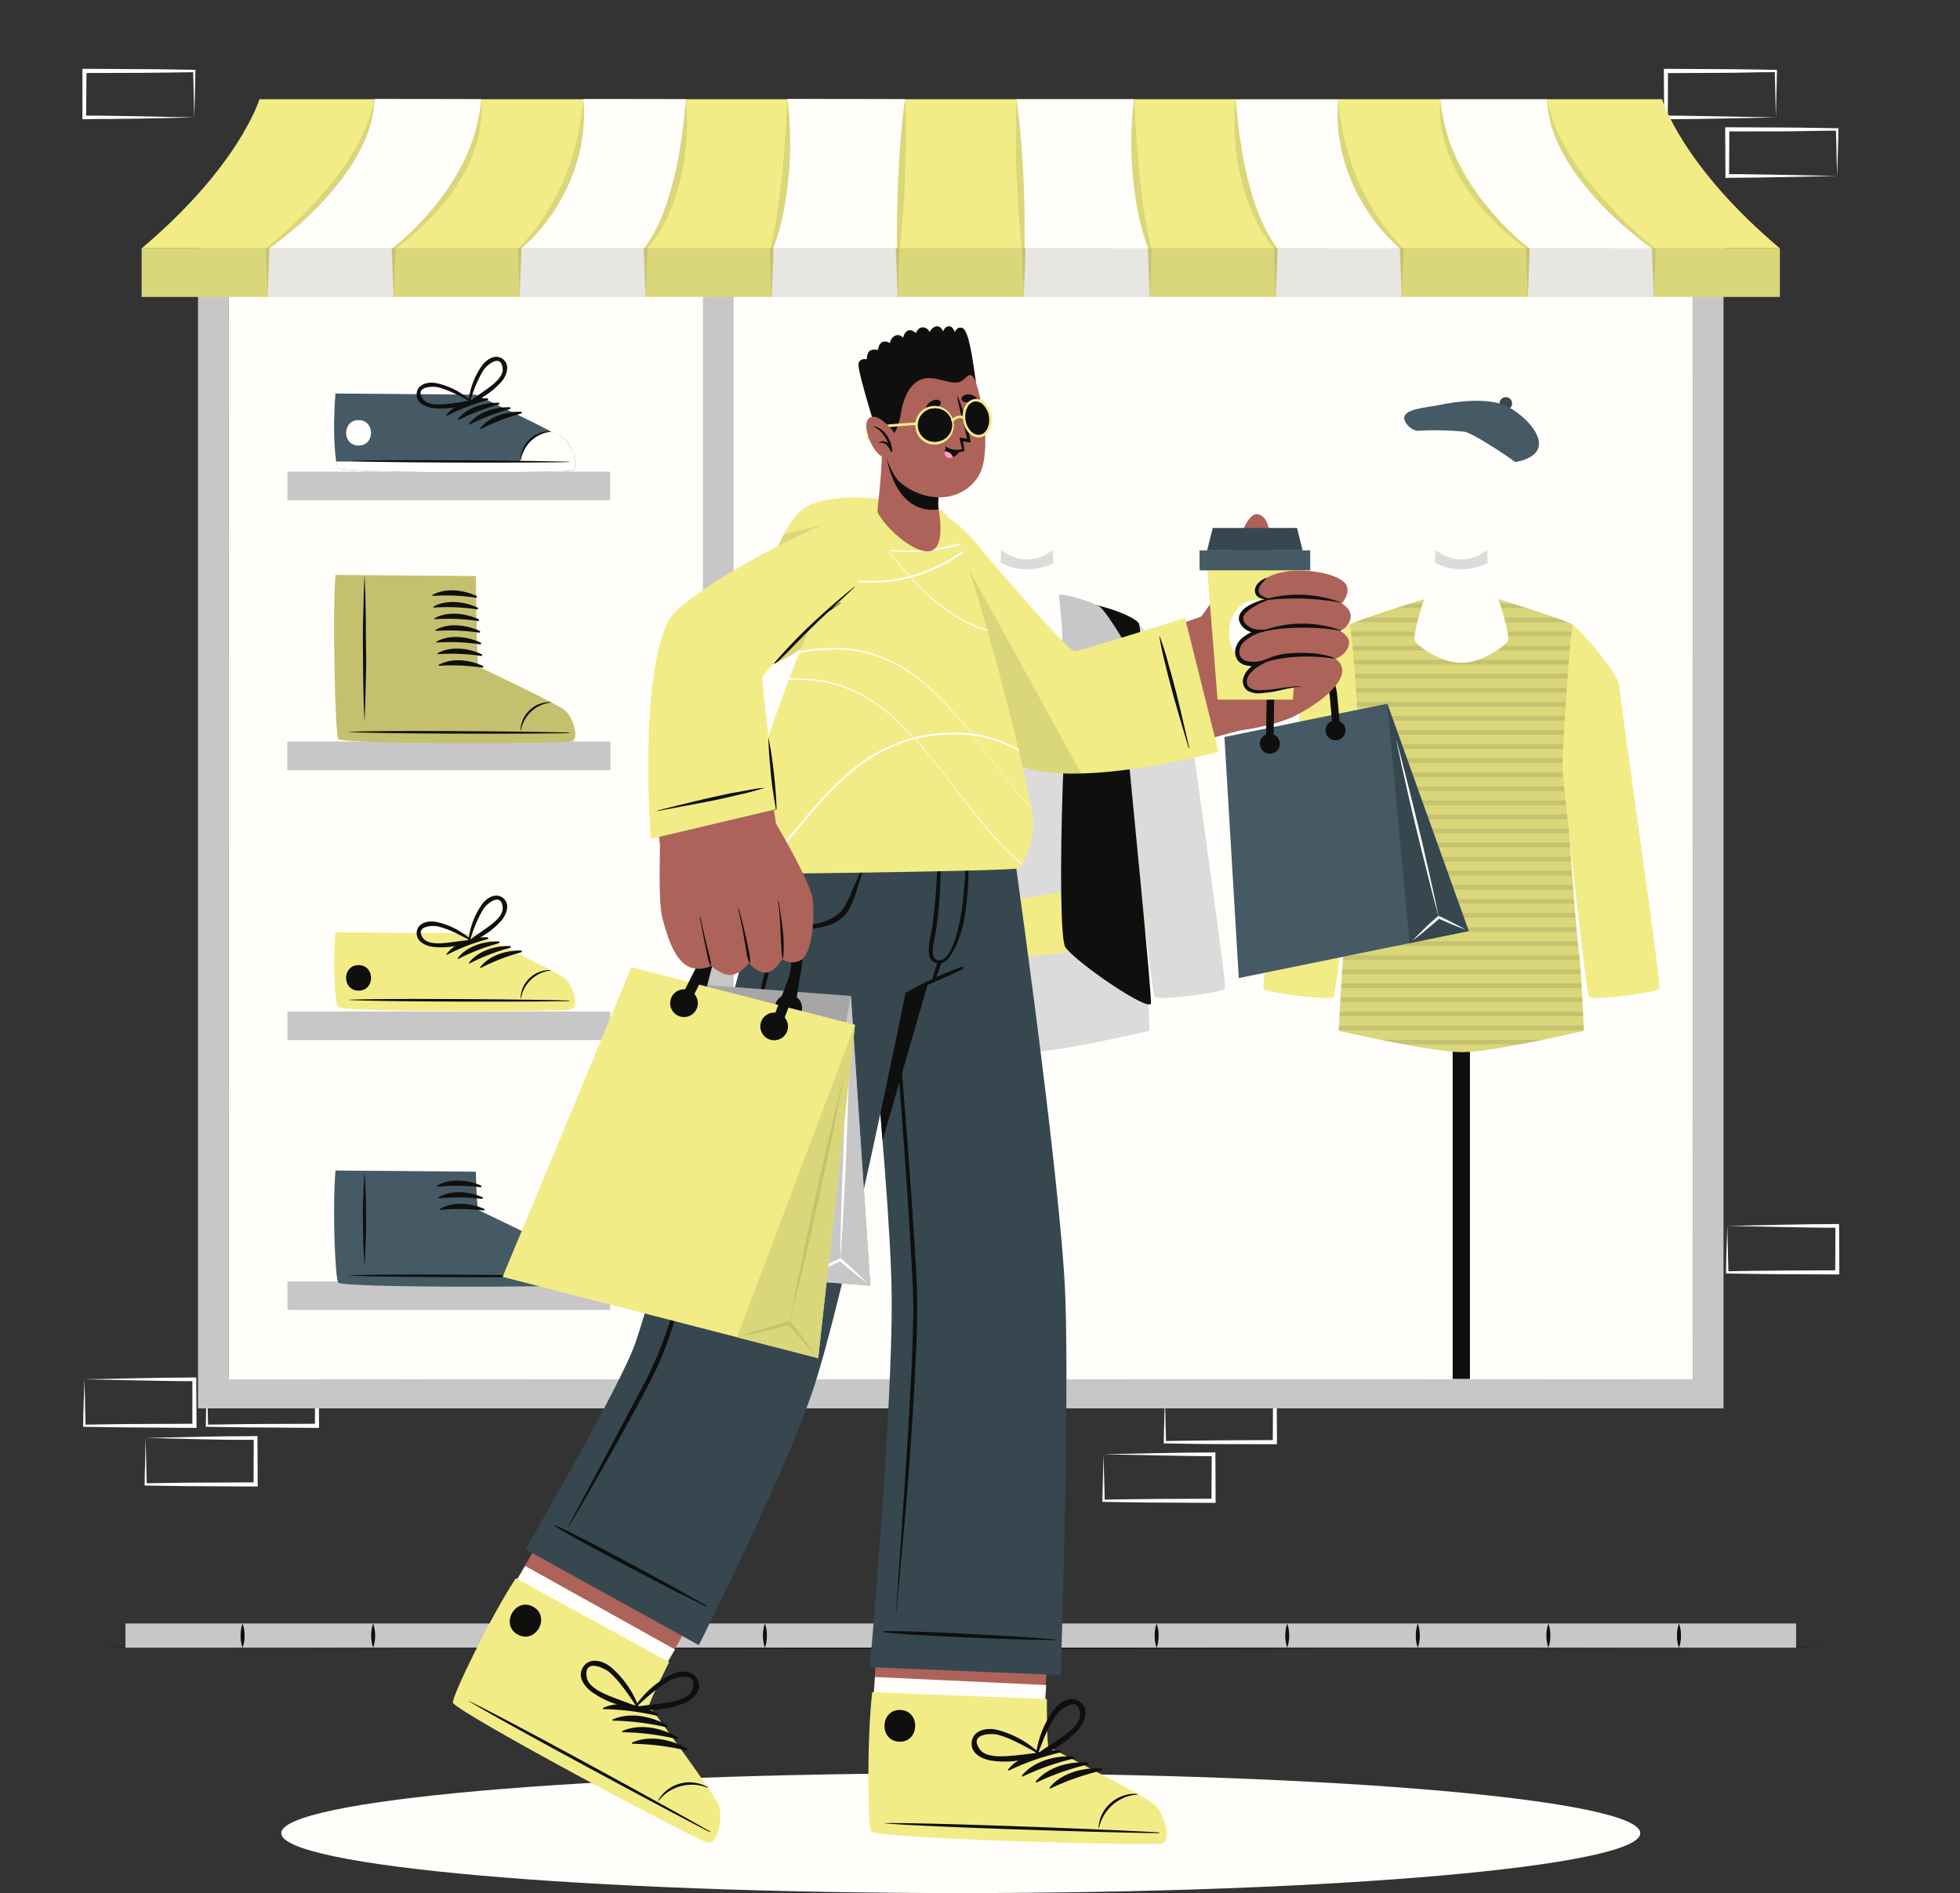
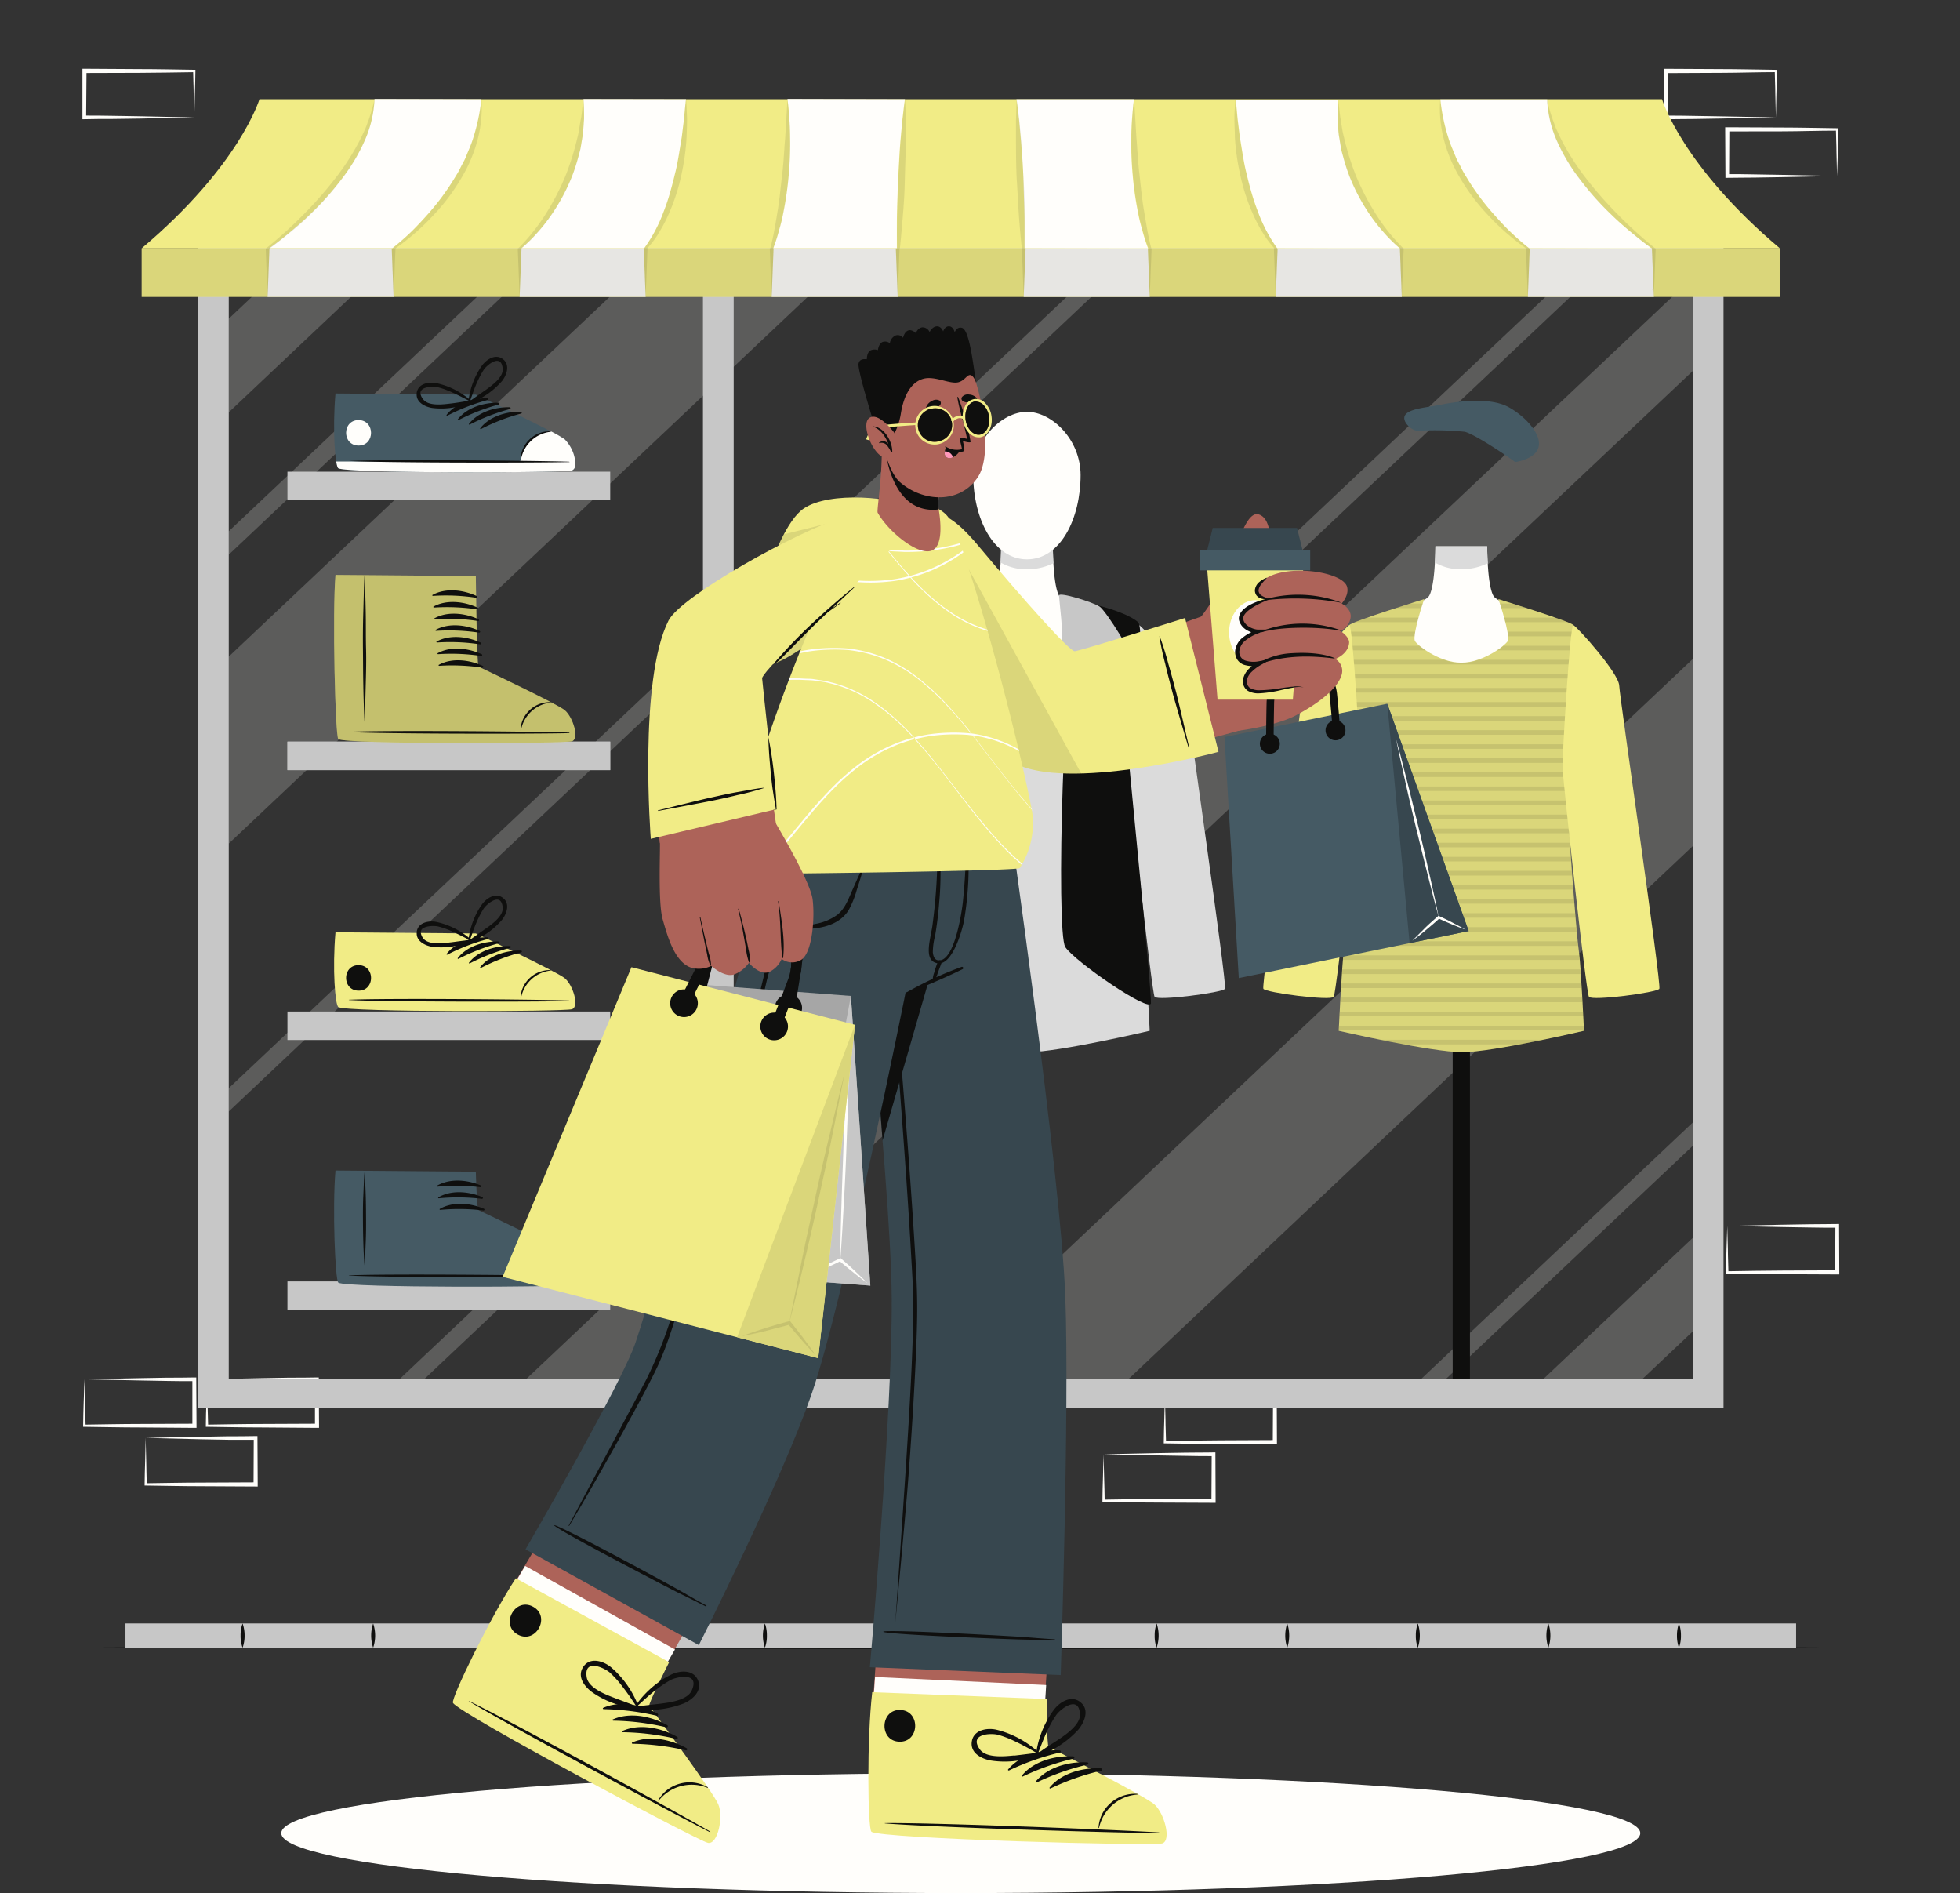
<svg xmlns="http://www.w3.org/2000/svg" width="204" height="197" fill="none">
  <rect width="100%" height="100%" fill="#333333" stroke="none" />
  <path fill="#FFFEFB" d="m15.16 149.626 5.67-.116 2.88-.052c.963 0 1.932 0 2.896-.022h.19v.19l.026 4.837v.221h-.216l-5.71-.03c-1.911 0-3.817-.048-5.724-.07h-.12v-.116c0-.817.038-1.634.056-2.442l.051-2.4Zm0 0 .06 2.447c0 .804.047 1.599.056 2.39l-.117-.116c1.907-.022 3.813-.069 5.723-.069l5.724-.026-.217.211.022-4.837.195.195h-2.832l-2.844-.052-5.77-.143Zm6.384-6.099 5.671-.116 2.879-.052c.964 0 1.932 0 2.896-.022h.19v.195l.026 4.832v.221H33l-5.732-.043c-1.906 0-3.817-.048-5.723-.07h-.121v-.116c0-.817.034-1.634.056-2.443l.065-2.386Zm0 0 .06 2.447c0 .804.048 1.599.056 2.39l-.116-.116c1.906-.022 3.817-.07 5.723-.07l5.732-.025-.217.211v-4.832l.195.19c-.942 0-1.885 0-2.831-.022l-2.845-.052-5.757-.121Zm-12.752 0 5.671-.116 2.88-.052c.963 0 1.927 0 2.895-.022h.19v.195l.026 4.832v.221h-.216l-5.74-.043c-1.91 0-3.817-.048-5.723-.07h-.121v-.116c0-.817.039-1.634.056-2.443l.082-2.386Zm0 0 .06 2.447c0 .804.048 1.599.057 2.39l-.117-.116c1.906-.022 3.813-.07 5.723-.07l5.723-.025-.216.211v-4.832l.195.19c-.947 0-1.885 0-2.832-.022l-2.844-.052-5.749-.121ZM184.838 12.216l-5.671.12-2.879.048c-.964.022-1.932 0-2.896.026h-.19v-.194l-.026-4.837v-.216h.216l5.71.03c1.911 0 3.817.052 5.723.073h.121v.117c0 .821-.038 1.638-.056 2.442l-.052 2.39Zm0 0-.06-2.43c0-.808-.048-1.603-.056-2.394l.116.116c-1.906 0-3.812.07-5.723.074l-5.723.026.216-.216-.021 4.837-.195-.195c.942 0 1.885 0 2.831.026l2.845.048 5.77.108Zm6.367 6.099-5.653.117-2.879.047c-.964.022-1.928 0-2.896.026h-.191v-.194l-.026-4.837v-.23h.217l5.723.026c1.91 0 3.817.052 5.723.074h.121v.117c0 .82-.039 1.638-.056 2.442l-.083 2.412Zm0 0-.06-2.442c0-.809-.048-1.604-.056-2.395l.116.117c-1.906 0-3.812.069-5.723.073l-5.705.009.216-.216-.026 4.854-.195-.195c.947 0 1.885 0 2.832.026l2.844.048 5.757.12ZM20.221 12.22l-5.675.121-2.88.039c-.963 0-1.927 0-2.891.026H8.58V7.158h.212l5.706.035c1.906 0 3.813.047 5.723.07h.117v.116c0 .821-.04 1.638-.056 2.446l-.06 2.395Zm0 0-.065-2.434c0-.804-.047-1.603-.056-2.394l.121.12c-1.91.022-3.817.066-5.723.07l-5.706.017.212-.216-.039 4.837-.173-.19c.942 0 1.88 0 2.827.022l2.844.047 5.758.121Zm94.639 139.11 5.675-.121 2.879-.048c.96-.022 1.928 0 2.892-.026h.195v.195l.021 4.837v.216h-.216l-5.723-.026c-1.906 0-3.817-.052-5.723-.074h-.117v-.116c0-.822.035-1.639.056-2.443l.061-2.394Zm0 0 .06 2.442c.022.808.052 1.604.057 2.395l-.117-.117c1.906-.022 3.817-.069 5.723-.074l5.723-.025-.216.216.026-4.837.19.194c-.942 0-1.885 0-2.827-.026l-2.844-.047-5.775-.121Zm64.917-23.766 5.675-.121 2.879-.048c.964-.021 1.928 0 2.892-.026h.194v.195l.022 4.837v.216h-.233l-5.724-.026c-1.906 0-3.812-.052-5.723-.073h-.116v-.117c0-.821.038-1.638.056-2.442l.078-2.395Zm0 0 .064 2.442c0 .808.048 1.604.057 2.395l-.121-.117c1.91-.026 3.816-.069 5.723-.073l5.723-.026-.212.216.022-4.837.19.19c-.943 0-1.881 0-2.827-.022l-2.844-.047-5.775-.121Zm-58.533 17.666 5.676-.121 2.879-.047c.959-.022 1.928 0 2.892-.026h.194v.194l.022 4.837v.217h-.221l-5.718-.013c-1.907 0-3.813-.052-5.724-.074h-.116v-.117c0-.821.039-1.638.056-2.442l.06-2.408Zm0 0 .061 2.443c0 .808.052 1.603.06 2.394l-.121-.116c1.911-.022 3.817-.069 5.724-.074l5.723-.026-.217.216.026-4.837.191.195c-.943 0-1.881 0-2.827-.026l-2.845-.048-5.775-.121Zm-21.245 51.759c39.061 0 70.726-2.79 70.726-6.233 0-3.442-31.665-6.233-70.726-6.233s-70.726 2.791-70.726 6.233c0 3.443 31.665 6.233 70.726 6.233Z" />
  <path fill="#C7C7C7" d="M20.61 23.035v123.518h158.778V23.035H20.61Zm155.58 120.497H23.809V26.057h152.38v117.475Z" />
-   <path fill="#FFFEFB" d="M176.189 26.057H23.809v117.475h152.38V26.057Z" />
  <path fill="#FFFEFB" d="M89.192 26.057 23.81 87.783V68.32l44.765-42.262h20.618Zm86.997 42.513v19.469l-58.766 55.493H96.804L176.19 68.57Zm0-39.704v9.735L65.051 143.532H54.737L176.189 28.866Zm0 99.943v9.735l-5.282 4.988h-10.31l15.592-14.723ZM41.648 26.057l-17.84 16.85v-9.744l7.53-7.106h10.31Zm77.068 0L23.809 115.66v-2.425l92.326-87.178h2.581Zm49.844 0L44.134 143.532h-2.572L165.979 26.057h2.581Zm7.629 90.744v2.429l-25.733 24.302h-2.58l28.313-26.731ZM57.34 26.057 23.808 57.72v-2.438l30.963-29.225h2.567Z" opacity=".2" />
  <path fill="#C7C7C7" d="M76.363 23.035h-3.199v123.518h3.199V23.035Z" />
  <path fill="#F1EC86" d="M185.258 25.845H14.74c10.206-8.602 12.263-15.518 12.263-15.518h145.983s2.057 6.916 12.272 15.518Z" />
  <path fill="#FFFEFB" d="M50.099 10.326a19.989 19.989 0 0 1-.865 4.085c-.203.67-.514 1.332-.778 1.993-.142.333-.337.657-.501.986a9.132 9.132 0 0 1-.545.977 25.604 25.604 0 0 1-2.788 3.816 42.906 42.906 0 0 1-1.729 1.846 24.121 24.121 0 0 1-2.019 1.772l-.026.026H28.032a29.044 29.044 0 0 0 2.222-1.729c.7-.592 1.413-1.201 2.044-1.824a30.85 30.85 0 0 0 3.39-3.817 19.3 19.3 0 0 0 2.342-3.994 11.9 11.9 0 0 0 .951-4.162l11.118.025Zm21.301.001c-.086.657-.142 1.348-.203 1.997l-.242 1.958c-.229 1.296-.385 2.593-.726 3.89-.151.648-.337 1.297-.51 1.94a18.314 18.314 0 0 1-.653 1.925 15.763 15.763 0 0 1-2.001 3.773v.03H54.257c.639-.54 1.234-1.13 1.781-1.763A17.675 17.675 0 0 0 57.49 22.2a20.24 20.24 0 0 0 2.058-3.89c.247-.648.46-1.307.64-1.976.086-.333.19-.661.25-.994l.165-.999c.06-.33.099-.663.116-.998l.07-.999c0-.665 0-1.374-.061-2.036l10.672.018Zm22.785 0c-.117.722-.182 1.482-.277 2.204l-.194 2.161c-.117 1.44-.169 2.884-.264 4.323-.03 1.444-.104 2.887-.104 4.323v2.502H80.478c.24-.625.445-1.262.614-1.91.19-.635.344-1.28.462-1.932.255-1.286.437-2.585.545-3.89.116-1.294.161-2.593.134-3.891 0-.649-.039-1.297-.078-1.94a28.164 28.164 0 0 0-.194-1.98l12.224.03Zm12.449 15.518v-2.503c0-1.44-.073-2.883-.104-4.323-.03-1.44-.147-2.883-.263-4.322l-.195-2.162c-.095-.722-.16-1.482-.277-2.204h12.225c-.087.648-.139 1.336-.195 1.98a26.79 26.79 0 0 0-.078 1.94 35.326 35.326 0 0 0 .134 3.89c.108 1.307.29 2.606.545 3.891.118.652.273 1.297.463 1.932.168.648.373 1.286.613 1.91l-12.868-.03Zm26.303 0a16.047 16.047 0 0 1-1.993-3.774 30.24 30.24 0 0 1-.653-1.923 29.842 29.842 0 0 1-.51-1.941c-.341-1.297-.497-2.594-.726-3.89l-.242-1.959c-.06-.648-.117-1.34-.203-1.997h10.672c-.038.662-.069 1.37-.06 2.036l.069.999c.017.335.056.668.117.998l.164.999c.061.333.164.661.251.994.179.669.393 1.328.64 1.975a20.226 20.226 0 0 0 2.057 3.89c.442.658.927 1.285 1.452 1.877a16.092 16.092 0 0 0 1.781 1.763l-12.816-.047Zm26.229 0-.025-.026a30.02 30.02 0 0 1-2.019-1.773c-.631-.605-1.18-1.223-1.729-1.845a25.557 25.557 0 0 1-2.788-3.817 9.117 9.117 0 0 1-.545-.977c-.164-.329-.359-.653-.501-.986-.264-.661-.575-1.322-.778-1.992a20.003 20.003 0 0 1-.865-4.085h11.118c.063 1.433.385 2.844.951 4.163a19.283 19.283 0 0 0 2.343 3.993 30.816 30.816 0 0 0 3.371 3.822 30.299 30.299 0 0 0 2.045 1.824c.726.596 1.418 1.163 2.222 1.729l-12.8-.03Z" />
  <path fill="#F1EC86" d="M185.253 25.845H14.744v5.053h170.509v-5.053Z" />
  <path fill="#FFFEFB" d="M40.965 30.893H27.85l.195-5.048h12.726l.194 5.049Zm26.234 0H54.084l.195-5.048h12.725l.195 5.049Zm26.234 0H80.318l.195-5.048h12.725l.195 5.049Zm26.234 0h-13.12l.199-5.048h12.726l.195 5.049Zm26.035-5.048h-12.726l-.195 5.049H145.9l-.198-5.05Zm.039 4.275h.021v.043l-.021-.043Z" />
  <path fill="#F1EC86" d="M145.762 30.102v.044l-.022-.026.022-.018Z" />
  <path fill="#FFFEFB" d="M171.935 25.845h-12.717l-.194 5.049h13.115l-.204-5.05Zm.031 4.275H172l.022.047a.055.055 0 0 1-.022-.021l-.034-.026Z" />
  <path fill="#F1EC86" d="m172.001 30.102.022.049a.05.05 0 0 1-.022-.022l-.035-.027h.035Z" />
  <path fill="#0F0F0E" d="M38.981 10.326a11.899 11.899 0 0 1-.95 4.163 19.3 19.3 0 0 1-2.344 3.994 30.847 30.847 0 0 1-3.389 3.839 25.784 25.784 0 0 1-2.044 1.824c-.748.596-1.418 1.162-2.222 1.729h-.056l.021-.04h-.28l.025-.025a46.112 46.112 0 0 0 3.994-3.635 40.717 40.717 0 0 0 3.303-3.796 25.448 25.448 0 0 0 2.49-3.938l.475-1.002c.152-.333.242-.679.385-1.016.24-.686.437-1.386.592-2.097Zm10.75 4.12a15.076 15.076 0 0 1-1.672 4.011 20.912 20.912 0 0 1-2.88 3.865 24.858 24.858 0 0 1-4.037 3.536v-.026h-.29l.027-.026a30.166 30.166 0 0 0 2.018-1.773c.632-.605 1.18-1.223 1.73-1.845a25.599 25.599 0 0 0 2.787-3.817 9.14 9.14 0 0 0 .545-.977c.164-.329.359-.653.502-.986.263-.661.575-1.322.778-1.992.43-1.328.72-2.697.864-4.085.1 1.383-.026 2.772-.372 4.115Zm44.54.251c0 1.443-.073 2.883-.103 4.322-.03 1.44-.147 2.883-.273 4.323-.069.83-.142 1.664-.233 2.494h-.298c0-.834-.022-1.669 0-2.503 0-1.44.073-2.883.103-4.322.096-1.44.147-2.884.264-4.323l.195-2.161c.095-.722.16-1.483.276-2.205.048.722.048 1.487.078 2.209l-.009 2.165Zm12.38 8.645v2.503h-.298a95.499 95.499 0 0 1-.233-2.494c-.126-1.444-.178-2.884-.273-4.323-.095-1.44-.095-2.883-.103-4.323v-2.16c.03-.723.03-1.488.077-2.21.117.722.182 1.483.277 2.205l.194 2.161c.117 1.44.169 2.883.264 4.323.095 1.439.095 2.866.095 4.318Zm-24.552-5.213a34.778 34.778 0 0 1-.545 3.89 17.959 17.959 0 0 1-.462 1.932 17.82 17.82 0 0 1-.614 1.911h-.307c.346-1.297.54-2.563.757-3.851.216-1.289.328-2.594.484-3.865.155-1.27.203-2.593.315-3.864l.234-3.92c.086.647.138 1.335.194 1.979.056.644.07 1.297.078 1.94a35.26 35.26 0 0 1-.134 3.848Zm-10.59-5.801c0 .657-.026 1.297-.048 1.967a24.86 24.86 0 0 1-.545 3.92 20.384 20.384 0 0 1-1.245 3.89 14.98 14.98 0 0 1-.972 1.911 10.377 10.377 0 0 1-1.336 1.833h-.294v-.03a15.76 15.76 0 0 0 2.002-3.774 29.079 29.079 0 0 0 1.163-3.864c.341-1.297.497-2.594.726-3.89l.242-1.959c.06-.648.116-1.34.203-1.997.065.649.065 1.34.104 1.993Zm-10.72.052-.07.998a7.77 7.77 0 0 1-.116.999l-.165.998c-.06.333-.164.662-.25.994-.18.67-.393 1.329-.64 1.976a20.24 20.24 0 0 1-2.058 3.89 17.661 17.661 0 0 1-1.452 1.876 15.99 15.99 0 0 1-1.78 1.764h-.023v-.035h-.29a20.12 20.12 0 0 0 2.932-3.695 25.759 25.759 0 0 0 1.98-3.848 27.238 27.238 0 0 0 1.227-3.925c.186-.656.233-1.318.372-1.98.138-.66.151-1.37.26-2.03.051.626.081 1.335.073 2.018Zm111.492 13.465H172l.022.039h-.056a29.015 29.015 0 0 1-2.222-1.73c-.7-.592-1.414-1.201-2.045-1.824a30.916 30.916 0 0 1-3.389-3.816 19.278 19.278 0 0 1-2.342-3.994 11.877 11.877 0 0 1-.951-4.163c.155.707.353 1.404.592 2.088.142.337.233.683.385 1.015l.475 1.003a25.439 25.439 0 0 0 2.49 3.938 40.638 40.638 0 0 0 3.302 3.795 46.129 46.129 0 0 0 3.994 3.636l.026.026v-.013Zm-13.115 0h-.289v.026a24.832 24.832 0 0 1-4.059-3.55 20.876 20.876 0 0 1-2.879-3.85 15.092 15.092 0 0 1-1.673-4.012 12.79 12.79 0 0 1-.367-4.12 19.98 19.98 0 0 0 .864 4.085c.203.67.515 1.332.778 1.993.143.333.338.657.502.986.161.336.343.662.544.977a25.567 25.567 0 0 0 2.789 3.816 41.83 41.83 0 0 0 1.729 1.846 24.079 24.079 0 0 0 2.018 1.772l.026.026.017.005Zm-39.339-.018h-.307a17.553 17.553 0 0 1-.614-1.91c-.19-.635-.344-1.28-.463-1.933a34.916 34.916 0 0 1-.544-3.89 35.082 35.082 0 0 1-.134-3.89c0-.649.039-1.297.078-1.941.038-.644.108-1.331.194-1.98l.233 3.92c.113 1.298.165 2.594.316 3.865.151 1.271.264 2.594.484 3.865.221 1.27.411 2.62.757 3.894Zm13.11.018h-.294a10.374 10.374 0 0 1-1.336-1.833 15.013 15.013 0 0 1-.972-1.91 20.423 20.423 0 0 1-1.245-3.891 24.87 24.87 0 0 1-.562-3.916c0-.658-.048-1.297-.048-1.967 0-.67.057-1.345.108-2.002.087.657.143 1.35.204 1.997l.242 1.959c.229 1.296.384 2.593.726 3.89.151.648.337 1.297.51 1.94.173.645.406 1.298.653 1.924a16.043 16.043 0 0 0 1.992 3.774l.022.035Zm13.115 0h-.29v.034h-.022a16.015 16.015 0 0 1-1.78-1.764 17.69 17.69 0 0 1-1.453-1.875 20.23 20.23 0 0 1-2.057-3.89 20.123 20.123 0 0 1-.64-1.976c-.087-.333-.19-.662-.251-.994l-.164-.999c-.061-.33-.1-.664-.117-.998l-.069-1.003c0-.666.022-1.375.061-2.036.108.661.146 1.37.259 2.031.112.662.186 1.323.372 1.98.309 1.337.72 2.65 1.227 3.925a25.741 25.741 0 0 0 1.98 3.847 20.117 20.117 0 0 0 2.931 3.696l.013.021Z" opacity=".1" />
  <path fill="#0F0F0E" d="m145.78 30.164-.022-.027h.022v.027Zm13.097-.062.031.049a.22.22 0 0 0-.031-.031v-.018Zm13.146.066a.05.05 0 0 1-.022-.022l-.035-.026h.035l.022.048ZM28.045 25.845l-.195 5.049-.194-5.05h.389Zm13.115 0-.195 5.048-.194-5.048h.389Zm13.119 0-.195 5.048-.194-5.048h.389Zm13.114 0-.194 5.048-.195-5.048h.39Zm13.12 0-.195 5.048-.199-5.048h.394Zm13.114 0-.194 5.048-.195-5.048h.39Zm13.119 0-.198 5.048-.195-5.048h.393Zm13.115 0-.194 5.048-.195-5.048h.389Zm13.115 0-.195 5.048-.194-5.048h.389Zm13.119 0-.195 5.048-.198-5.048h.393Zm13.115 0-.195 5.048-.194-5.048h.389Zm13.119 0-.199 5.048-.195-5.048h.394Z" opacity=".1" />
  <path fill="#0F0F0E" d="M185.253 25.845H14.744v5.053h170.509v-5.053Z" opacity=".1" />
  <path fill="#C7C7C7" d="M63.512 49.083H29.917v2.965h33.595v-2.965Zm0 28.088H29.917v2.965h33.595v-2.965Zm0 28.084H29.917v2.965h33.595v-2.965Zm0 28.088H29.917v2.965h33.595v-2.965Z" />
  <path fill="#C7C7C7" d="M63.512 77.175H29.917v2.966h33.595v-2.966Z" />
  <path fill="#455A64" d="M59.53 48.953c-.795.26-23.454.324-24.314-.225-.328-.211-.635-3.933-.298-7.78l14.606.12s8.364 3.943 9.242 4.652c.877.709 1.556 2.97.765 3.233Z" />
  <path fill="#FFFEFB" d="M59.864 48.452a.553.553 0 0 1-.333.501c-.791.26-23.455.325-24.32-.229-.077-.047-.15-.298-.215-.7h19.157a3.93 3.93 0 0 1 1.068-2.235 3.428 3.428 0 0 1 2.123-.903c.49.241.963.514 1.417.817a3.89 3.89 0 0 1 1.111 2.32 1.76 1.76 0 0 1-.008.429Z" />
  <path fill="#0F0F0E" d="M59.21 48.045c-3.794-.12-19.122-.25-22.883-.077-.03 0-.03 0 0 0 3.76.203 19.089.203 22.884.116.082.022.082-.039 0-.039Zm-1.897-3.164a3.024 3.024 0 0 0-2.27.912 2.965 2.965 0 0 0-.864 2.02s.043.025.048 0a3.528 3.528 0 0 1 3.095-2.884c.021-.004.021-.048-.009-.048Zm-6.592-3.436c-1.521-.03-3.285.493-4.24 1.729-.035.047.03.1.078.078a20.957 20.957 0 0 1 4.188-1.621.095.095 0 0 0 .066-.104.096.096 0 0 0-.092-.082Zm1.163.467c-1.522-.03-3.29.492-4.24 1.729-.04.047.03.1.077.073a21.27 21.27 0 0 1 4.185-1.616.095.095 0 0 0 .038-.16.095.095 0 0 0-.06-.026Zm1.167.467c-1.517-.035-3.285.492-4.24 1.729-.035.047.034.1.077.073a21.211 21.211 0 0 1 4.189-1.616.095.095 0 0 0-.026-.186Zm1.171.462c-1.521-.03-3.285.493-4.24 1.73-.035.047.03.099.078.077a20.679 20.679 0 0 1 4.188-1.617.1.1 0 0 0-.026-.19Z" />
  <path fill="#FFFEFB" d="M37.321 43.714c-1.729 0-1.729 2.646 0 2.65 1.73.004 1.73-2.641 0-2.65Z" />
  <path fill="#0F0F0E" d="M52.386 37.403c-.766-.644-1.73-.03-2.218.631a8 8 0 0 0-1.297 3.026c-.034.151-.06.303-.082.432v.195a.1.1 0 0 1 0 .052v.151a.047.047 0 0 0 .052.048.19.19 0 0 0 .212.148.146.146 0 0 0 .056-.023c.298-.203.614-.406.93-.61l.168-.108a8.3 8.3 0 0 0 2.075-1.729c.45-.6.825-1.608.104-2.213Zm-1.89 3.216-.765.532c-.22.151-.432.311-.657.471l-.078.056a.537.537 0 0 1-.077.06.692.692 0 0 1 .03-.086c.07-.199.143-.397.212-.592.175-.531.385-1.051.627-1.556a8.33 8.33 0 0 1 .557-1.02c.333-.502 1.837-1.764 1.976-.108.082.907-1.198 1.79-1.825 2.243Z" />
  <path fill="#0F0F0E" d="M49.083 41.82a.039.039 0 0 0 .01-.047.039.039 0 0 0-.01-.013l-.095-.082s0-.026-.035-.03a1.583 1.583 0 0 0-.16-.138 6.102 6.102 0 0 0-.622-.463 7.755 7.755 0 0 0-2.75-1.176c-.795-.164-1.927.044-2.053 1.038a.785.785 0 0 0 0 .1c-.047.864.865 1.326 1.613 1.443a7.545 7.545 0 0 0 2.351-.073c.55-.087 1.098-.19 1.63-.273a.186.186 0 0 0 .121-.285Zm-2.161.17c-.77.09-2.313.31-2.875-.433a1.24 1.24 0 0 1-.28-.566c-.117-.77 1.296-.813 1.802-.696.377.098.747.222 1.106.372.268.108.532.225.791.354.433.208.865.432 1.297.662a.38.38 0 0 1 .082.043h-.095a1.95 1.95 0 0 0-.216.021c-.527.091-1.06.178-1.595.242h-.017Z" />
  <path fill="#F1EC86" d="M59.53 105.017c-.795.26-23.454.329-24.314-.224-.328-.208-.635-3.93-.298-7.781l14.606.12s8.364 3.943 9.242 4.648c.877.704 1.556 2.978.765 3.237Z" />
  <path fill="#0F0F0E" d="M59.21 104.11c-3.794-.121-19.118-.247-22.883-.078-.03 0-.03.021 0 .026 3.76.199 19.089.203 22.884.116.082-.004.082-.06 0-.064Zm-1.897-3.165a3.063 3.063 0 0 0-2.27.913 2.96 2.96 0 0 0-.864 2.023c0 .021.04.021.043 0a3.528 3.528 0 0 1 3.096-2.888c.026 0 .026-.043-.005-.048Zm-6.592-3.41c-1.521-.035-3.285.493-4.24 1.729-.035.047.034.1.078.073a21.202 21.202 0 0 1 4.188-1.616.096.096 0 0 0 .066-.104.095.095 0 0 0-.092-.082Z" />
  <path fill="#0F0F0E" d="M51.884 97.967c-1.522-.034-3.29.489-4.24 1.73-.04.047.03.099.077.077a21.263 21.263 0 0 1 4.22-1.628.097.097 0 0 0 .046-.057.095.095 0 0 0-.103-.122Zm1.167.475c-1.517-.03-3.285.493-4.236 1.73-.039.047.03.099.074.077a20.705 20.705 0 0 1 4.188-1.616.096.096 0 1 0-.026-.19Zm1.172.468c-1.522-.03-3.286.492-4.24 1.728-.035.048.034.1.077.078a20.94 20.94 0 0 1 4.188-1.62.095.095 0 0 0-.025-.187Zm-16.902 1.521c-1.729 0-1.729 2.645 0 2.654 1.73.009 1.73-2.645 0-2.654Zm15.064-6.964c-.765-.644-1.729-.026-2.217.631a8.053 8.053 0 0 0-1.297 3.026c-.034.15-.06.302-.078.454l-.026.19v.212a.04.04 0 0 0 .033.04.034.034 0 0 0 .02-.001.19.19 0 0 0 .211.148.147.147 0 0 0 .056-.023c.303-.203.614-.406.93-.61l.164-.099a8.17 8.17 0 0 0 2.08-1.729c.47-.626.846-1.63.124-2.239Zm-1.889 3.203-.765.536-.644.463a.747.747 0 0 0-.086.07l-.082.06.03-.091c.07-.199.143-.39.207-.588.182-.532.392-1.053.632-1.56.163-.352.35-.693.557-1.02.337-.498 1.837-1.756 1.976-.1.082.908-1.198 1.798-1.825 2.23Z" />
  <path fill="#0F0F0E" d="M49.087 97.894a.052.052 0 0 0 0-.07.432.432 0 0 0-.09-.073.108.108 0 0 0-.04-.039.861.861 0 0 0-.155-.134 5.326 5.326 0 0 0-.618-.458 7.89 7.89 0 0 0-2.754-1.184c-.8-.16-1.932.047-2.057 1.037a.854.854 0 0 0 0 .104c-.043.864.864 1.322 1.612 1.443a7.6 7.6 0 0 0 2.36-.077c.545-.087 1.09-.19 1.621-.273a.186.186 0 0 0 .121-.276Zm-2.161.16c-.77.095-2.313.31-2.875-.411a1.25 1.25 0 0 1-.246-.54c-.117-.774 1.297-.813 1.803-.696.376.097.746.218 1.106.363.277.108.54.229.804.363.432.207.865.432 1.297.653l.082.043h-.086a1.99 1.99 0 0 0-.225.021c-.575.052-1.111.139-1.647.204h-.013Z" />
  <path fill="#455A64" d="M59.53 133.698c-.795.259-23.454.328-24.314-.225-.328-.208-.635-7.781-.298-11.671l14.606.121s.1 3.912.277 3.998c1.456.688 8.182 3.891 8.965 4.517.873.718 1.556 3 .765 3.26Z" />
  <path fill="#0F0F0E" d="M59.21 132.79c-3.794-.121-19.118-.247-22.883-.078-.03 0-.03.022 0 .022 3.76.203 19.089.207 22.884.116.082 0 .082-.056 0-.06Zm-1.897-3.164a3.05 3.05 0 0 0-2.278.912 2.942 2.942 0 0 0-.864 2.019c0 .025.039.025.043 0a3.524 3.524 0 0 1 3.095-2.884.022.022 0 0 0 .012-.008.027.027 0 0 0 .006-.014c0-.005 0-.01-.003-.015a.026.026 0 0 0-.01-.01Zm-7.257-6.268c-1.4-.596-3.234-.769-4.578.026-.052.03 0 .104.043.099a21.033 21.033 0 0 1 4.487.057.096.096 0 0 0 .048-.182Zm.147 1.21c-1.397-.596-3.234-.769-4.578.026-.052.03 0 .104.043.1a20.711 20.711 0 0 1 4.487.056.095.095 0 0 0 .048-.182Zm.147 1.206c-1.397-.592-3.23-.765-4.578.026-.052.031 0 .104.043.1 1.495-.14 3-.12 4.491.06a.078.078 0 0 0 .037.001.089.089 0 0 0 .035-.013.088.088 0 0 0 .027-.025.097.097 0 0 0 .017-.071.094.094 0 0 0-.039-.062.088.088 0 0 0-.034-.016Zm-12.41-3.778c.064.809.099 1.613.125 2.417.026.804.03 1.612.034 2.416.005.804 0 1.612-.034 2.416-.035.804-.056 1.613-.126 2.417a45.476 45.476 0 0 1-.125-2.417 89.702 89.702 0 0 1-.039-2.416c-.004-.804 0-1.612.04-2.416.038-.804.055-1.608.124-2.417Z" />
  <path fill="#F1EC86" d="M59.53 77.137c-.795.259-23.454.324-24.314-.225-.328-.208-.635-13.227-.298-17.087l14.606.12s.1 9.342.277 9.424c1.456.692 8.182 3.89 8.965 4.521.873.705 1.556 2.987.765 3.247Z" />
  <path fill="#0F0F0E" d="M59.53 77.137c-.795.259-23.454.324-24.314-.225-.328-.208-.635-13.227-.298-17.087l14.606.12s.1 9.342.277 9.424c1.456.692 8.182 3.89 8.965 4.521.873.705 1.556 2.987.765 3.247Z" opacity=".2" />
  <path fill="#0F0F0E" d="M59.21 76.229c-3.794-.121-19.118-.247-22.883-.078-.03 0-.03.022 0 .022 3.76.203 19.089.207 22.884.116.082 0 .082-.06 0-.06Zm-1.897-3.164a3.026 3.026 0 0 0-2.27.912 2.944 2.944 0 0 0-.864 2.018c0 .022.04.026.043 0a3.528 3.528 0 0 1 3.096-2.883c.026-.004.026-.047-.005-.047Zm-7.292-6.199c-1.379-.635-3.207-.864-4.578-.108-.051.03 0 .104.04.1a20.792 20.792 0 0 1 4.486.19.095.095 0 0 0 .052-.182Zm.112 1.21c-1.379-.635-3.207-.864-4.577-.108-.052.03 0 .108.043.104 1.497-.098 3-.036 4.483.186a.095.095 0 0 0 .1-.135.095.095 0 0 0-.049-.047Zm-.216-2.425c-1.379-.635-3.207-.864-4.577-.108-.052.03 0 .104.043.104 1.496-.098 3-.036 4.482.186a.095.095 0 0 0 .101-.135.095.095 0 0 0-.049-.046Zm-.107-1.21c-1.38-.635-3.208-.864-4.579-.108-.051.03 0 .104.04.1a20.798 20.798 0 0 1 4.486.19.095.095 0 0 0 .107-.068.095.095 0 0 0-.055-.114Zm-.109-1.214c-1.379-.636-3.207-.865-4.578-.109-.051.03 0 .104.04.104a21.075 21.075 0 0 1 4.486.186.095.095 0 0 0 .107-.068.095.095 0 0 0-.055-.114Zm-.108-1.215c-1.383-.636-3.207-.865-4.578-.104-.051.026 0 .104.04.1a20.79 20.79 0 0 1 4.486.19.1.1 0 0 0 .099-.073.1.1 0 0 0-.047-.113Zm.653 7.279c-1.38-.635-3.208-.864-4.574-.108-.056.03 0 .104.04.1a21.273 21.273 0 0 1 4.482.19.095.095 0 0 0 .1-.135.095.095 0 0 0-.048-.047ZM37.94 59.846c.064 1.275.099 2.546.125 3.817.026 1.27 0 2.542.034 3.813.035 1.27 0 2.541-.034 3.812-.035 1.27-.056 2.542-.126 3.813a112.895 112.895 0 0 1-.125-3.813c-.026-1.27-.026-2.542-.039-3.812-.013-1.271 0-2.542.039-3.813.039-1.27.056-2.542.125-3.817Zm115.054 41.329h-1.798v42.314h1.798v-42.314Z" />
  <path fill="#FFFEFB" d="M164.297 104.386h-24.409a46.753 46.753 0 0 1 1.361-10.071c.865-3.458.186-7.193.212-9.246.026-2.054-1.759-11.61-2.075-12.51-.315-.899.964-6.544 1.094-7.12.13-.574 7.634-2.307 8.278-3.457.644-1.15.639-5.136.639-5.136h5.391s0 3.977.639 5.136c.64 1.158 8.153 2.887 8.278 3.458.126.57 1.418 6.224 1.098 7.12-.32.894-2.105 10.46-2.079 12.509.026 2.049-.644 5.77.212 9.246a46.753 46.753 0 0 1 1.361 10.071Z" />
  <path fill="#DBDBDB" d="M154.848 58.606a6.223 6.223 0 0 1-2.758.63 5.302 5.302 0 0 1-2.74-.7c.052-.942.052-1.694.052-1.694h5.386s0 .787.06 1.764Z" />
-   <path fill="#FFFEFB" d="M157.675 49.446c0 4.474-2.07 8.758-5.58 8.758-3.51 0-5.585-4.284-5.585-8.758 0-3.704 2.987-6.592 5.585-6.592s5.58 2.888 5.58 6.592Z" />
  <path fill="#F1EC86" d="M163.256 82.734c-.264 1.172.864 14.952 1.072 16.219.207 1.266.536 8.308.536 8.308s-9.445 2.222-12.657 2.226c-3.212.004-12.873-2.226-12.873-2.226s.338-7.037.536-8.308c.199-1.271 1.332-15.047 1.064-16.219-.268-1.171-1.703-9.613-1.837-10.313-.134-.7 1.102-7.007 1.34-7.375.237-.367 7.806-2.706 7.806-2.706-.155.346-1.201 3.64-.998 4.323.099.346 2.477 2.295 4.85 2.295 2.373 0 4.755-1.95 4.858-2.295.199-.704-.864-3.998-1.007-4.322 0 0 7.582 2.338 7.811 2.705.229.368 1.47 6.679 1.336 7.375-.134.696-1.552 9.146-1.837 10.313Z" />
  <path fill="#0F0F0E" d="M163.256 82.734c-.264 1.172.864 14.952 1.072 16.219.207 1.266.536 8.308.536 8.308s-9.445 2.222-12.657 2.226c-3.212.004-12.873-2.226-12.873-2.226s.338-7.037.536-8.308c.199-1.271 1.332-15.047 1.064-16.219-.268-1.171-1.703-9.613-1.837-10.313-.134-.7 1.102-7.007 1.34-7.375.237-.367 7.806-2.706 7.806-2.706-.155.346-1.201 3.64-.998 4.323.099.346 2.477 2.295 4.85 2.295 2.373 0 4.755-1.95 4.858-2.295.199-.704-.864-3.998-1.007-4.322 0 0 7.582 2.338 7.811 2.705.229.368 1.47 6.679 1.336 7.375-.134.696-1.552 9.146-1.837 10.313Z" opacity=".1" />
  <path fill="#0F0F0E" d="M146.778 62.803h1.297c-.048.134-.1.298-.152.476h-2.636l1.491-.476Zm10.638 0h-1.297c.048.138.099.298.151.476h2.637l-1.491-.476Zm-16.387 1.94h6.484c.043-.16.082-.319.125-.475h-5.321c-.51.178-.96.342-1.288.476Zm20.852-.475h-5.33c.048.16.087.32.126.476h6.483c-.319-.134-.769-.298-1.279-.493v.017Zm-21.764 1.941h7.115c0-.144.021-.304.065-.48h-7.064l-.116.48Zm23.856-.48h-7.076c.03.178.056.338.069.48h7.107c-.039-.177-.078-.337-.1-.48Zm-24.051 1.466c-.034.155-.065.315-.099.48h8.55a7.398 7.398 0 0 1-.644-.48h-7.807Zm24.375 0h-7.819a6.75 6.75 0 0 1-.644.48h8.545c-.03-.165-.064-.325-.095-.48h.013Zm.286 1.465h-10.712a5.07 5.07 0 0 1-3.544 0h-10.703l-.091.476h25.127l-.077-.476Zm.259 1.465h-25.477c-.031.165-.057.325-.082.476h25.628c-.026-.151-.052-.298-.073-.476h.004Zm.22 1.462h-25.918c0 .185-.034.345-.043.48h25.992c-.009-.135-.026-.295-.044-.467l.013-.013Zm-25.84 1.465c.026.142.056.302.086.48h25.603c.03-.178.061-.337.087-.48h-25.776Zm.255 1.465c.03.151.056.311.082.476h25.097c.03-.165.056-.325.082-.476h-25.261Zm.255 1.466c.026.155.056.315.082.475h24.591c.031-.16.057-.32.087-.475h-24.76Zm.255 1.46c.026.16.056.32.082.48h24.077c.03-.16.056-.32.082-.48h-24.241Zm.255 1.466c.03.164.056.324.087.48h23.562c.026-.156.056-.316.082-.48h-23.731Zm.264 1.465c.026.165.056.325.082.476h23.044c.026-.151.056-.311.082-.476h-23.208Zm.263 1.466.091.475h22.499l.091-.475h-22.681Zm22.478 1.94v-.48h-22.279c.009.16.009.32 0 .48h22.279Zm.026.986h-22.305c0 .156 0 .316-.021.48h22.347c-.034-.169-.038-.329-.047-.48h.026Zm.069 1.465h-22.469c0 .156-.008.316-.026.48h22.478l.017-.48Zm.086 1.466h-22.637c0 .155-.022.315-.034.475h22.676c-.009-.147-.017-.32-.03-.475h.025Zm.096 1.465h-22.832c0 .16-.022.316-.035.476h22.884c0-.16-.03-.316-.043-.476h.026Zm.108 1.461h-23.04l-.039.48h23.083c-.009-.16-.022-.32-.03-.484l.026.004Zm.108 1.465h-23.26c0 .16-.026.32-.035.48h23.308l-.013-.48Zm.116 1.466h-23.493c0 .16-.021.32-.034.475h23.54a8.145 8.145 0 0 1-.038-.475h.025Zm.117 1.465h-23.727c0 .164-.025.32-.043.476h23.774c-.004-.156-.004-.316-.03-.476h.026Zm.13 1.461h-23.982c0 .169-.03.329-.043.48h24.042c-.013-.155-.03-.29-.043-.48h.026Zm.134 1.466h-24.254c0 .181-.035.341-.048.48h24.328c-.018-.139-.031-.299-.052-.459l.026-.021Zm.173 1.465h-24.596c0 .138-.026.298-.039.475h24.639c-.009-.19-.009-.337-.009-.475h.005Zm.116 1.465h-24.829c0 .152 0 .312-.034.476h24.872c-.013-.164-.022-.324-.034-.476h.025Zm.096 1.461h-25.02c0 .156-.021.316-.026.48h25.046c-.005-.164-.018-.324-.026-.48h.026Zm.086 1.466h-25.192l-.026.48h25.218v-.48Zm.082 1.465h-25.33c0 .164 0 .324-.022.476h25.374a2.386 2.386 0 0 1-.048-.476h.026Zm.074 1.465H139.36c0 .234-.021.398-.026.476h25.525c0-.078-.021-.242-.021-.476h.026Zm-21.181 1.462c.778.159 1.612.324 2.446.479h12.104c.821-.155 1.638-.32 2.407-.479h-16.957Z" opacity=".1" />
  <path fill="#F1EC86" d="M140.437 65.046c.35-.186 1.15 13.6 1.132 14.749-.017 1.15-2.451 23.48-2.753 23.93-.303.449-7.072-.432-7.323-.834-.25-.402 4.12-30.259 4.172-31.555.051-1.297 4.309-6.043 4.772-6.29Zm23.32 0c-.35-.186-1.15 13.6-1.132 14.749.017 1.15 2.45 23.48 2.753 23.93.303.449 7.076-.432 7.327-.834.251-.402-4.124-30.259-4.176-31.555-.052-1.297-4.305-6.043-4.772-6.29Z" />
-   <path fill="#37474F" d="M157.381 41.981a.65.65 0 0 1-.78.64.653.653 0 1 1 .78-.64Z" />
  <path fill="#455A64" d="M157.692 48.08c-.289-.268-4.27-2.974-5.269-3.155a31.472 31.472 0 0 0-4.789-.104c-.631.07-1.729-.908-1.422-1.56.363-.761 2.403-.865 3.708-1.137 1.306-.273 5.049-.9 7.111.25 1.582.865 3.458 2.736 3.104 4.15-.337 1.301-2.443 1.556-2.443 1.556Z" />
  <path fill="#0F0F0E" d="M107.788 101.175h-1.798v42.314h1.798v-42.314Z" />
  <path fill="#FFFEFB" d="M119.092 104.386h-24.41a46.767 46.767 0 0 1 1.362-10.071c.864-3.458.186-7.193.216-9.246.03-2.054-1.76-11.61-2.08-12.51-.32-.899.969-6.544 1.094-7.12.126-.574 7.634-2.307 8.278-3.457.644-1.15.644-5.136.644-5.136h5.386s0 3.977.644 5.136c.644 1.158 8.148 2.887 8.278 3.458.13.57 1.418 6.224 1.093 7.12-.324.894-2.1 10.46-2.079 12.509.022 2.049-.639 5.77.216 9.246a46.94 46.94 0 0 1 1.358 10.071Z" />
  <path fill="#DBDBDB" d="M109.643 58.606c-.857.42-1.8.635-2.754.63a5.324 5.324 0 0 1-2.745-.7c.052-.942.052-1.694.052-1.694h5.39s0 .787.057 1.764Z" />
  <path fill="#FFFEFB" d="M112.47 49.446c0 4.474-2.071 8.758-5.577 8.758-3.505 0-5.597-4.284-5.597-8.758 0-3.704 2.987-6.592 5.589-6.592 2.602 0 5.585 2.888 5.585 6.592Z" />
  <path fill="#DBDBDB" d="M118.054 82.734c-.268 1.172.865 14.952 1.072 16.219.208 1.266.536 8.308.536 8.308s-9.445 2.222-12.661 2.226c-3.216.004-12.872-2.226-12.872-2.226s.337-7.037.536-8.308 1.331-15.047 1.067-16.219c-.263-1.171-1.703-9.613-1.837-10.313-.134-.7 1.103-7.007 1.336-7.375.234-.367 7.794-2.706 7.794-2.706-.156.346-1.206 3.64-.999 4.323.208.683 3.458 4.435 3.635 4.504.178.07.995 4.219 1.215 4.219.221 0 1.012-4.154 1.219-4.219.208-.065 3.432-3.808 3.635-4.504.204-.696-.864-3.998-1.002-4.322 0 0 7.577 2.338 7.806 2.705.229.368 1.47 6.679 1.34 7.375-.13.696-1.552 9.146-1.82 10.313Z" />
-   <path fill="#F1EC86" d="M95.205 91.051c-.363.398-.968 6.795-.718 7.042.251.246 8.948 1.37 12.406 1.37s12.307-1.708 12.35-1.971c.043-.264-.402-6.484-.605-6.44-.203.042-10.323 2.338-11.961 2.368-1.638.03-11.165-2.71-11.472-2.369Z" />
  <path fill="#DBDBDB" d="M95.244 65.046c.35-.186 1.154 13.6 1.137 14.749-.017 1.15-2.455 23.48-2.754 23.93-.298.449-7.076-.432-7.326-.834-.251-.402 4.123-30.259 4.17-31.555.048-1.297 4.297-6.043 4.773-6.29Zm23.312 0c-.35-.186-1.154 13.6-1.137 14.749.017 1.15 2.455 23.48 2.753 23.93.299.449 7.076-.432 7.327-.834.251-.402-4.124-30.259-4.171-31.555-.048-1.297-4.31-6.043-4.772-6.29Zm-13.302 6.204-.041.15 3.321.918.041-.15-3.321-.918Z" />
  <path fill="#DBDBDB" d="m108.527 71.262-3.321.917.041.15 3.321-.917-.041-.15Z" />
  <path fill="#DBDBDB" d="m105.26 72.175-.041.15 3.32.917.042-.15-3.321-.917Z" />
  <path fill="#DBDBDB" d="m108.528 72.174-3.321.918.042.15 3.32-.918-.041-.15Z" />
  <path fill="#DBDBDB" d="m105.257 73.088-.041.15 3.32.918.042-.15-3.321-.918Z" />
  <path fill="#DBDBDB" d="m108.531 73.091-3.321.918.042.15 3.321-.918-.042-.15Z" />
  <path fill="#DBDBDB" d="m105.257 74.004-.042.15 3.321.919.041-.15-3.32-.919Z" />
  <path fill="#DBDBDB" d="m108.529 74.016-3.321.917.042.15 3.321-.918-.042-.15Z" />
  <path fill="#0F0F0E" d="M101.473 62.678c-.078-.216-4.755.825-6.138 2.066-.865.752.994 13.91.899 15.051-.095 1.141-2.33 23.537-2.24 24.591.091 1.055 7.915-4.322 8.914-5.835.998-1.513.194-31.378-1.435-35.873Zm10.841 0c.078-.216 4.755.825 6.138 2.066.865.752-.99 13.91-.899 15.051.091 1.141 2.33 23.537 2.239 24.591-.091 1.055-7.915-4.322-8.913-5.835-.999-1.513-.195-31.378 1.435-35.873Z" />
  <path fill="#C7C7C7" d="M105.679 71.167c-.337.07-3.994-3.026-4.375-3.026-.566 0-4.171 2.036-4.322 2.335-.152.298-.134 1.27-.338 1.171-.203-.1-.765-1.772-.899-2.503-.134-.73 2.905-5.541 3.57-6.008.666-.467 4.259-1.574 4.25-1.172-.009.402-.51 4.275-.277 5.04.234.766 2.391 4.163 2.391 4.163Zm2.429 0c.333.07 3.994-3.026 4.374-3.026.567 0 4.172 2.036 4.323 2.335.151.298.134 1.27.337 1.171.203-.1.765-1.772.899-2.503.134-.73-2.904-5.541-3.57-6.008-.666-.467-4.258-1.574-4.249-1.172.008.402.51 4.275.276 5.04-.233.766-2.39 4.163-2.39 4.163Z" />
  <path fill="#0F0F0E" d="m10.214 171.382 22.443-.103 22.447-.039 44.895-.069 44.894.069 22.447.039 22.443.103-22.443.108-22.447.039-44.894.069-44.895-.069-22.447-.039-22.443-.108Z" />
  <path fill="#C7C7C7" d="M186.943 168.936H13.058v2.52h173.885v-2.52Z" />
  <path fill="#0F0F0E" d="M25.248 168.936c.142.404.213.829.208 1.258.007.429-.063.857-.208 1.262a3.458 3.458 0 0 1-.207-1.262 3.556 3.556 0 0 1 .207-1.258Zm13.59 0a3.929 3.929 0 0 1 0 2.52 3.929 3.929 0 0 1 0-2.52Zm13.612 0c.145.403.215.829.208 1.258.01.428-.061.855-.208 1.258a3.929 3.929 0 0 1 0-2.52v.004Zm13.569 0a3.929 3.929 0 0 1 0 2.52 4.007 4.007 0 0 1 0-2.52Zm13.594 0c.144.403.212.83.204 1.258.01.429-.058.857-.204 1.262a3.929 3.929 0 0 1 0-2.52Zm13.591 0a3.929 3.929 0 0 1 0 2.52 3.456 3.456 0 0 1-.208-1.262 3.554 3.554 0 0 1 .208-1.258Zm13.59 0c.144.403.215.829.207 1.258.01.43-.06.858-.207 1.262a3.925 3.925 0 0 1 0-2.52Zm13.59 0a3.925 3.925 0 0 1 0 2.52 3.48 3.48 0 0 1-.203-1.262c-.009-.428.06-.855.203-1.258Zm13.595 0a4.007 4.007 0 0 1 0 2.52 3.925 3.925 0 0 1 0-2.52Zm13.59 0a3.925 3.925 0 0 1 0 2.52 3.456 3.456 0 0 1-.208-1.262 3.566 3.566 0 0 1 .208-1.258Zm13.59 0a3.925 3.925 0 0 1 0 2.52 3.925 3.925 0 0 1 0-2.52Zm13.59 0c.145.403.215.829.208 1.258.01.43-.061.858-.208 1.262a3.572 3.572 0 0 1-.207-1.262 3.662 3.662 0 0 1 .207-1.258Z" />
  <path fill="#AD6359" d="m91.85 163.424-1.296 17.766c0 3.458.026 6.527.199 8.101a2.43 2.43 0 0 0 .25 1.102v.021c1.034.705 28.819 1.656 29.796 1.362.977-.294.225-3.108-.825-4.007-1.051-.899-11.529-6.017-11.529-6.017l1.107-17.749-17.701-.579Z" />
  <path fill="#FFFEFB" d="M120.842 191.768c-.981.293-28.762-.657-29.795-1.366v-.022a2.45 2.45 0 0 1-.251-1.098c-.169-1.578-.216-4.625-.199-8.1 0 0 .22-3.082.48-6.675l17.809.835-.398 6.401s10.47 5.123 11.524 6.018c1.055.894 1.812 3.726.83 4.007Z" />
  <path fill="#F1EC86" d="M120.963 191.824c-.998.294-29.212-.489-30.258-1.211-.402-.272-.492-9.73.078-14.524l18.177.709s-.026 4.876.19 4.984c1.785.917 10.041 5.157 10.992 5.97 1.038.912 1.82 3.778.821 4.072Z" />
  <path fill="#0F0F0E" d="M120.6 190.678c-4.72-.294-23.795-1.037-28.485-.968-.04 0-.04.026 0 .03 4.672.393 23.752.981 28.485 1.016.1.004.1-.069 0-.078Zm-2.239-4.011a3.798 3.798 0 0 0-2.87 1.05 3.672 3.672 0 0 0-1.154 2.481c0 .031.052.031.056 0a4.398 4.398 0 0 1 3.964-3.458.034.034 0 0 0 .027-.009.037.037 0 0 0 .012-.025c0-.01-.003-.02-.009-.027a.037.037 0 0 0-.026-.012Zm-8.087-4.526c-1.894-.099-4.111.489-5.347 1.988-.048.061.039.126.095.1a26.128 26.128 0 0 1 5.273-1.855.114.114 0 0 0 .106-.127.115.115 0 0 0-.042-.079.115.115 0 0 0-.085-.027Zm1.435.623c-1.889-.096-4.107.488-5.343 1.992-.048.056.035.126.095.1a26.054 26.054 0 0 1 5.274-1.855.12.12 0 0 0 .088-.13.122.122 0 0 0-.037-.075.121.121 0 0 0-.077-.032Zm1.439.626c-1.889-.099-4.106.489-5.343 1.989-.047.06.035.125.096.099a26.064 26.064 0 0 1 5.273-1.854.141.141 0 0 0 .044-.014.143.143 0 0 0 .035-.03.128.128 0 0 0 .021-.04.12.12 0 0 0-.01-.09.12.12 0 0 0-.029-.035.133.133 0 0 0-.041-.021.141.141 0 0 0-.046-.004Zm1.44.623c-1.889-.095-4.107.488-5.343 1.993-.048.056.035.125.091.099a26.169 26.169 0 0 1 5.278-1.854.124.124 0 0 0 .068-.049.123.123 0 0 0 .02-.081.117.117 0 0 0-.037-.075.12.12 0 0 0-.077-.033Zm-20.874-6.078c-2.123-.073-2.244 3.229-.117 3.303 2.127.073 2.244-3.212.117-3.303Z" />
  <path fill="#0F0F0E" d="M112.504 177.17c-.925-.83-2.161-.104-2.779.7a8.482 8.482 0 0 0-.765 1.193 10.053 10.053 0 0 0-1.068 3.082c-.018.08-.03.161-.035.242a.091.091 0 0 0 0 .065c0 .069-.021.134-.03.195 0 .007.001.015.005.022a.046.046 0 0 0 .033.028.058.058 0 0 0 .023.002.245.245 0 0 0 .185.19.192.192 0 0 0 .147 0c.381-.242.778-.48 1.18-.722l.212-.125a10.38 10.38 0 0 0 2.646-2.084c.622-.769 1.141-2.023.246-2.788Zm-2.468 3.934-.929.6c-.299.195-.593.389-.865.597a.583.583 0 0 0-.099.065c-.031.026-.07.047-.104.073 0-.039.03-.069.043-.108.298-.739.566-1.491.916-2.204.061-.147.139-.29.212-.433.215-.433.46-.851.735-1.249.432-.605 2.356-2.122 2.46-.056.052 1.124-1.574 2.179-2.369 2.715Z" />
  <path fill="#0F0F0E" d="M108.233 182.552a.052.052 0 0 0 .014-.019.057.057 0 0 0 .004-.022.059.059 0 0 0-.004-.023.049.049 0 0 0-.014-.018l-.112-.104-.035-.039h-.021l-.182-.169a10.022 10.022 0 0 0-4.141-2.161c-.99-.233-2.403 0-2.593 1.21-.191 1.211.99 1.803 1.945 1.985.971.155 1.96.155 2.931 0 .687-.087 1.374-.199 2.04-.281a.234.234 0 0 0 .187-.131.216.216 0 0 0 .021-.117.223.223 0 0 0-.04-.111Zm-2.688.121c-.951.091-2.879.298-3.553-.623-1.215-1.677 1.223-1.729 1.94-1.517.466.138.923.307 1.366.506a26.49 26.49 0 0 1 2.555 1.349l.095.056h-.389c-.644.082-1.336.168-2.014.246v-.017Z" />
  <path fill="#37474F" d="m90.537 173.487 19.862.817s.921-27.729.48-39.4c-.48-12.67-5.926-50.38-5.926-50.38H88.527s4.197 37.857 4.283 50.535c.091 11.754-2.273 38.428-2.273 38.428Z" />
  <path fill="#0F0F0E" d="m101.728 84.524-9.869 34.149c-1.167-16.154-3.328-34.149-3.328-34.149h13.197Z" />
  <path fill="#0F0F0E" d="m91.648 86.383 1.041 11.238.969 11.265c.618 7.508 1.206 15.021 1.65 22.551.109 1.88.178 3.769.148 5.663-.03 1.893-.113 3.769-.208 5.654a432.524 432.524 0 0 1-.726 11.282c-.285 3.76-1.336 14.826-1.336 14.826s.761-11.087 1.008-14.848c.246-3.761.488-7.517.665-11.282.087-1.88.156-3.761.19-5.641.035-1.88-.051-3.752-.168-5.619-.41-7.522-1.003-15.034-1.552-22.547l-1.681-22.542Zm18.133 84.204c-3.026-.203-2.161-.19-5.187-.359-1.487-.086-11.239-.631-12.63-.467a.035.035 0 0 0-.022.033.03.03 0 0 0 .005.019c.004.006.01.011.016.013 1.375.294 11.135.666 12.618.722 3.026.112 2.161.047 5.187.13a.047.047 0 0 0 .027-.014.042.042 0 0 0 .014-.027.04.04 0 0 0-.006-.03.047.047 0 0 0-.022-.02Z" />
  <path fill="#AD6359" d="m60.292 153.357-9.078 15.332c-1.565 3.104-2.883 5.857-3.432 7.349a.06.06 0 0 0 0 .026 2.463 2.463 0 0 0-.255 1.076v.026c.61 1.093 25.071 14.325 26.065 14.498.994.173 1.587-2.685 1.046-3.955-.54-1.271-7.638-10.522-7.638-10.522l8.9-15.397-15.608-8.433Z" />
  <path fill="#FFFEFB" d="M73.631 191.659c-1.007-.177-25.456-13.4-26.065-14.502a2.462 2.462 0 0 1 .255-1.102c.553-1.487 1.872-4.241 3.432-7.349l3.406-5.757 15.592 8.692-3.208 5.555s7.09 9.25 7.638 10.521c.55 1.271-.064 4.12-1.05 3.942Z" />
  <path fill="#F1EC86" d="M73.7 191.768c-1.024-.186-25.935-13.457-26.553-14.572-.238-.432 3.89-8.93 6.54-12.968l15.959 8.736s-2.196 4.34-2.067 4.539c1.19 1.617 6.688 9.077 7.176 10.24.562 1.288-.03 4.193-1.055 4.025Z" />
  <path fill="#0F0F0E" d="M73.886 190.57c-4.098-2.369-20.84-11.537-25.071-13.564-.034 0-.047 0 0 .026 4.007 2.433 20.826 11.463 25.045 13.603.078.048.112-.017.026-.065Zm-.22-4.59a3.777 3.777 0 0 0-3.026-.342 3.683 3.683 0 0 0-2.14 1.708c0 .025.035.051.052.03a4.39 4.39 0 0 1 5.079-1.345c.007.005.015.007.023.005a.032.032 0 0 0 .02-.013.032.032 0 0 0 .005-.024.028.028 0 0 0-.013-.019Zm-5.222-7.66c-1.651-.929-3.89-1.396-5.671-.601-.07.035 0 .13.039.13 1.869.033 3.73.265 5.55.691a.116.116 0 0 0 .077-.016.124.124 0 0 0 .053-.141.119.119 0 0 0-.048-.063Zm1.012 1.202c-1.652-.93-3.89-1.397-5.672-.601-.069.03-.026.129.04.129a26.16 26.16 0 0 1 5.545.692.122.122 0 0 0 .135-.156.12.12 0 0 0-.049-.064Zm1.007 1.201c-1.647-.933-3.89-1.396-5.672-.601-.069.031-.021.126.04.13 1.869.029 3.73.261 5.55.692a.117.117 0 0 0 .09-.004.117.117 0 0 0-.008-.217Zm1.007 1.198c-1.651-.93-3.89-1.392-5.671-.597-.07.03-.026.125.038.13 1.87.03 3.73.26 5.55.687a.123.123 0 0 0 .078-.017.12.12 0 0 0 .005-.203Zm-15.994-14.732c-1.867-1.011-3.458 1.889-1.573 2.905 1.884 1.016 3.453-1.889 1.573-2.905Z" />
  <path fill="#0F0F0E" d="M72.654 174.866c-.454-1.154-1.885-1.054-2.797-.609a7.92 7.92 0 0 0-1.219.726 10.123 10.123 0 0 0-2.325 2.278c-.053.065-.1.135-.143.208a.067.067 0 0 0-.023.022.08.08 0 0 0-.011.029 3.059 3.059 0 0 0-.113.16.049.049 0 0 0-.004.045.05.05 0 0 0 .013.019.054.054 0 0 0 .022.01.244.244 0 0 0 .082.255.17.17 0 0 0 .138.043l1.379-.121h.246c1.13-.048 2.244-.28 3.298-.687.895-.402 1.902-1.284 1.457-2.378Zm-3.96 2.421-1.102.125c-.35.039-.704.082-1.05.139H66.3l.086-.074c.593-.532 1.172-1.085 1.803-1.569.12-.099.25-.194.38-.29a10.76 10.76 0 0 1 1.215-.791c.661-.35 3.056-.864 2.23 1.046-.44 1.068-2.368 1.289-3.32 1.414Z" />
  <path fill="#0F0F0E" d="M66.434 177.78c.035 0 .056-.035.043-.07a.805.805 0 0 0-.052-.142v-.052a3.954 3.954 0 0 0-.086-.238 10.027 10.027 0 0 0-2.74-3.786c-.783-.649-2.162-1.09-2.87-.074-.71 1.016.081 2.053.864 2.641a9.277 9.277 0 0 0 2.62 1.297c.652.229 1.318.432 1.953.661a.23.23 0 0 0 .19-.056.232.232 0 0 0 .078-.181Zm-2.46-1.09c-.89-.341-2.71-1.015-2.904-2.139-.342-2.041 1.858-.99 2.416-.493.355.332.688.685.998 1.059a27.305 27.305 0 0 1 1.682 2.347.842.842 0 0 1 .06.087l-.095-.035-.263-.112c-.623-.247-1.258-.467-1.894-.714Z" />
  <path fill="#37474F" d="M103.271 84.511c-.073.337-1.223 5.663-2.412 10.24-.864 3.346-1.76 6.285-2.27 6.588-.579.341-3.397 1.591-4.343 1.984 0 0-6.342 31.663-9.692 41.497-3.09 9.077-11.818 26.368-11.818 26.368l-18.038-9.964s9.916-17.074 11.438-21.483c2.364-6.839 11.213-40.2 11.213-40.2s-.07-10.452 3.458-15.013l22.464-.017Z" />
  <path fill="#0F0F0E" d="M73.51 167.068c-2.654-1.478-1.872-1.089-4.539-2.541-1.296-.709-9.885-5.369-11.238-5.819-.026 0-.052.035-.026.057 1.115.864 9.777 5.36 11.096 6.051 2.693 1.401 1.936.968 4.647 2.339.069.021.108-.056.06-.087Zm8.598-70.454c.505-.13 1.05-.168 1.569-.25.432-.07.834-.143 1.249-.234a5.533 5.533 0 0 0 2.204-.925c.718-.562 1.081-1.41 1.427-2.222.207-.484.432-.964.635-1.444.104-.233.212-.466.32-.695a8.08 8.08 0 0 0 .39-.835c0-.043.081-.021.064 0-.07.197-.129.398-.177.601l-.208.7c-.13.433-.255.835-.393 1.245a9.997 9.997 0 0 1-.865 2.162c-.769 1.223-2.135 1.729-3.505 1.884-.393.052-.787.078-1.184.1a8.21 8.21 0 0 1-1.496 0 .07.07 0 0 1-.03-.087Zm17.986 3.994a37.097 37.097 0 0 0-5.818 2.706c-.07.044 0 .156.056.121 1.958-.838 3.955-1.647 5.866-2.593a.13.13 0 0 0-.104-.234Zm.588-13.417c0-.065-.126-.082-.126 0a63.855 63.855 0 0 1-.328 6.544c-.091 1.012-.9 6.584-2.65 6.177-.294-.064-.432-.354-.488-.795a6.827 6.827 0 0 1 .233-1.729 37.13 37.13 0 0 0 .432-3.514 32.034 32.034 0 0 0-.073-6.596.056.056 0 0 0-.112 0 60.521 60.521 0 0 1-.532 9.107c-.22 1.448-.951 3.631.566 3.856 1.517.225 2.546-3.432 2.732-4.43a33.37 33.37 0 0 0 .346-8.62Z" />
  <path fill="#0F0F0E" d="M97.626 100.055a9.309 9.309 0 0 0-.394 1.154 2.616 2.616 0 0 0-.164.951c0 .061.087.069.121.026a3.41 3.41 0 0 0 .407-.925c.134-.354.272-.709.397-1.072a.194.194 0 0 0-.266-.244.195.195 0 0 0-.101.11Zm-38.432 58.684c2.636-4.971 6.786-12.73 8.074-15.19a44.095 44.095 0 0 0 2.935-7.595 516.852 516.852 0 0 0 4.643-15.993 487.39 487.39 0 0 0 4.11-16.15c.325-1.353.68-2.701.938-4.067a12.461 12.461 0 0 0 0-4.163 13.4 13.4 0 0 1-.03-3.89 25.82 25.82 0 0 1 .908-3.791c.207-.653.432-1.297.653-1.945a.06.06 0 0 1 .07-.027.061.061 0 0 1 .042.061c-.8 2.594-1.617 5.261-1.444 8.032.082 1.335.433 2.64.411 3.98a18.779 18.779 0 0 1-.674 3.939 482.822 482.822 0 0 1-4.064 16.24 529.847 529.847 0 0 1-4.599 16.097c-.787 2.594-1.526 5.235-2.64 7.716-1.116 2.481-5.348 10.08-8.188 14.934l-1.09 1.842c-.02.047-.077.009-.055-.03Z" />
  <path fill="#AD6359" d="M97.025 58.692c1.578 6.683 5.364 16.456 7.971 19.452 2.9 3.35 16.037.09 24.137-2.162 1.612-.432-1.426-12.725-3.121-12.163-4.426 1.478-13.802 5.187-14.697 4.677-.747-.432-6.483-7.15-9.419-11.114-4.68-6.289-5.986-3.397-4.871 1.31Z" />
  <path fill="#AD6359" d="M125.774 76.147c-1.426-.316-3.151-9.77-2.161-10.884a5.81 5.81 0 0 1 1.223-.865 21.312 21.312 0 0 0 3.1-5.373c.834-2.334 1.807-5.896 3.077-5.494 1.855.58 1.168 5.23.614 7.876 1.401-.432 2.65-.688 3.428-.566 2.594.402 2.261 12.202-.052 13.53-2.217 1.27-7.806 2.096-9.229 1.776Z" />
  <path fill="#455A64" d="m152.86 96.882-23.926 4.894-1.491-25.084 16.945-3.467 8.472 23.657Z" />
  <path fill="#37474F" d="m144.388 73.225 2.325 24.915 6.147-1.258-8.472-23.657Z" />
  <path fill="#0F0F0E" d="M132.557 77.396h-.778c0-.022 0-2.161.051-4.323a4.05 4.05 0 0 1 3.93-3.89c1.417-.06 3.159.7 3.402 3.026.255 2.503.306 3.696.306 3.748l-.778.03s-.051-1.223-.307-3.7c-.181-1.794-1.456-2.386-2.593-2.339a3.265 3.265 0 0 0-3.177 3.13 352.398 352.398 0 0 0-.056 4.318Z" />
  <path fill="#FFFEFB" d="m146.998 97.885 1.297-1.297c.432-.432.899-.834 1.362-1.24l.065-.056.073.038c.467.22.934.433 1.392.68.458.245.916.474 1.366.734a29.352 29.352 0 0 1-1.448-.562 41.28 41.28 0 0 1-1.418-.623h.138c-.458.433-.92.809-1.391 1.202-.472.394-.938.774-1.436 1.124Z" />
  <path fill="#FFFEFB" d="M149.752 95.447c-.432-1.535-.817-3.073-1.206-4.612-.389-1.539-.765-3.086-1.146-4.63a250.92 250.92 0 0 1-1.085-4.642l-.518-2.326c-.164-.778-.337-1.551-.497-2.33.216.766.432 1.535.618 2.3l.592 2.308c.393 1.543.761 3.087 1.146 4.63.384 1.543.73 3.09 1.08 4.642.35 1.552.7 3.1 1.016 4.66Z" />
  <path fill="#0F0F0E" d="M133.183 77.184a1.035 1.035 0 0 1-1.01 1.246 1.037 1.037 0 1 1 1.01-1.246Zm6.834-1.396a1.035 1.035 0 0 1-1.01 1.246 1.036 1.036 0 1 1 1.01-1.246Z" />
  <path fill="#F1EC86" d="m135.695 58.558-1.133 14.243h-7.837l-1.132-14.243h10.102Z" />
  <path fill="#455A64" d="M136.369 57.274h-11.515v2.075h11.515v-2.075Z" />
  <path fill="#37474F" d="M135.578 57.274h-9.937l.583-2.334h8.775l.579 2.334Z" />
  <path fill="#FFFEFB" d="M133.365 65.807c0 1.846-1.219 3.346-2.719 3.346-1.5 0-2.723-1.5-2.723-3.346s1.219-3.35 2.723-3.35c1.504 0 2.719 1.5 2.719 3.35Z" />
  <path fill="#AD6359" d="M130.953 61.005c-.661 1.193 1.124 1.297 1.124 1.297s-2.594.475-2.81 1.97c-.216 1.496 1.963 1.479 2.118 1.483-.138.026-2.515.528-2.572 2.05-.056 1.52 2.123 1.253 2.261 1.231-.121.065-1.729.96-1.496 2.127.385 2.001 4.526-.177 6.082.376 0 0-.639 2.74-.644 2.823 0 0 3.986-1.993 4.621-4.128a1.42 1.42 0 0 0-.653-1.66s1.358-.502 1.435-1.695c.039-.618-.907-1.227-.907-1.227a1.786 1.786 0 0 0 1.076-1.513c0-.865-.947-1.332-.947-1.332s.83-.903.554-1.776c-.554-1.768-7.824-2.577-9.242-.026Z" />
  <path fill="#0F0F0E" d="M139.503 62.704c.022 0 .035-.026 0-.035a12.688 12.688 0 0 0-7.539-.389c-.077.022-.073.16 0 .151a26.032 26.032 0 0 1 7.539.273Zm.048 2.935c.026 0 .034-.04 0-.052a11.884 11.884 0 0 0-8.248.09c-.091.035-.134.165-.026.126 1.837-.601 5.957-.627 8.274-.164Zm-8.637 3.535c2.594-.968 5.248-1.002 7.971-.648.039 0 .039-.043 0-.056-1.297-.536-3.048-.584-4.418-.501a7.354 7.354 0 0 0-3.601 1.11c-.03.03-.008.113.048.096Z" />
  <path fill="#0F0F0E" d="M132.038 62.267c-.095.026.047.134-.043.164-.394.126-2.693 1.085-2.594 1.971.069.71 1.072 1.107 1.513 1.111h1.12l-1.055.38a4.583 4.583 0 0 0-1.297.714 1.635 1.635 0 0 0-.687 1.145.93.93 0 0 0 .635.99c.458.141.945.164 1.414.065l1.296-.23-1.154.64a4.305 4.305 0 0 0-.864.65 1.77 1.77 0 0 0-.541.864.87.87 0 0 0 .294.839c.305.18.654.268 1.008.254.766-.015 1.531-.09 2.286-.225.385-.056.77-.112 1.159-.147a2.76 2.76 0 0 1 1.158.07 2.922 2.922 0 0 0-1.145.038c-.381.065-.761.147-1.137.23-.761.19-1.538.31-2.321.354a2.19 2.19 0 0 1-1.219-.268 1.194 1.194 0 0 1-.48-1.219c.098-.422.321-.804.64-1.098.29-.287.617-.534.972-.735l.151.411a3.286 3.286 0 0 1-1.672-.06 1.363 1.363 0 0 1-.718-.571 1.556 1.556 0 0 1-.203-.865 2.074 2.074 0 0 1 .864-1.452 5.105 5.105 0 0 1 1.44-.76l.065.388c-.567-.021-1.729-.346-1.976-1.435-.125-1.465 2.607-2.127 3.091-2.213Z" />
  <path fill="#0F0F0E" d="M132.077 62.297a2.801 2.801 0 0 1-.774-.328.64.64 0 0 1-.311-.562 1.29 1.29 0 0 1 .32-.657c.173-.212.367-.432.575-.64a2.16 2.16 0 0 0-.791.432 1.262 1.262 0 0 0-.485.865.916.916 0 0 0 .147.519.932.932 0 0 0 .407.32c.29.115.61.133.912.051Z" />
  <path fill="#F1EC86" d="m123.341 64.307 3.484 13.927S111 82.501 105.381 79.32c-2.317-1.297-7.522-15.389-8.858-20.351-1.335-4.963.247-8.213 5.218-2.274 4.971 5.94 9.592 11.083 10.115 11.07.523-.013 11.485-3.458 11.485-3.458Z" />
  <path fill="#0F0F0E" d="M120.67 66.226c.155.961.358 1.913.609 2.853.229.982.488 1.954.744 2.931.255.977 1.4 4.833 1.685 5.797-.002.005-.002.01-.002.016a.04.04 0 0 0 .006.015.045.045 0 0 0 .013.011.034.034 0 0 0 .032 0 .032.032 0 0 0 .012-.01.04.04 0 0 0 .006-.016.03.03 0 0 0-.002-.016c-.225-.986-1.119-4.876-1.374-5.827-.255-.951-.502-1.91-.783-2.862a29.254 29.254 0 0 0-.903-2.879c-.009-.038-.043-.038-.043-.013Z" />
  <path fill="#0F0F0E" d="M112.534 80.487c-2.831.073-5.446-.212-7.136-1.167-2.317-1.297-7.522-15.385-8.853-20.351-.864-3.169-.519-5.646 1.128-5.468l14.861 26.986Z" opacity=".1" />
  <path fill="#F1EC86" d="M95.465 52.978c-2.43-1.297-9.112-1.876-11.801-.07-3.398 2.279-6.527 15.484-5.14 16.266 2.473 1.392 11.031-6.28 12.899-9.427 1.867-3.147 4.041-6.77 4.041-6.77Z" />
  <path fill="#0F0F0E" d="M95.465 52.978s-2.162 3.618-4.042 6.769c-1.88 3.151-10.426 10.806-12.899 9.423-1.09-.614.623-8.948 3.06-13.569l12.605-3.13c.441.126.869.296 1.276.507Z" opacity=".1" />
  <path fill="#F1EC86" d="M78.031 90.908c.074.078 27.838-.259 28.097-.575a8.497 8.497 0 0 0 1.258-6.103c-1.854-9.445-6.778-27.323-8.606-30.284-1.146-1.85-5.784-2.485-7.78-.77-3.731 3.178-11.058 21.977-13.54 31.754-.885 3.445.494 5.91.571 5.978Z" />
  <path fill="#FFFEFB" d="M106.414 89.888a.779.779 0 0 1-.061.1 24.698 24.698 0 0 1-2.369-2.291 51.535 51.535 0 0 1-2.624-3.095c-1.677-2.118-3.254-4.323-5-6.376-.385-.432-.77-.89-1.168-1.327l-.142-.156a27.421 27.421 0 0 0-1.453-1.47 20.975 20.975 0 0 0-3.181-2.48 14.061 14.061 0 0 0-3.688-1.604c-.328-.074-.648-.177-.98-.225l-.995-.147c-.333-.043-.67-.039-1.007-.06l-.501-.022h-.506c-.216 0-.433 0-.653.022.022-.052.043-.109.06-.165h1.099l.506.026c.342.022.683 0 1.016.065l1.007.151c.337.052.662.16.994.234 1.31.365 2.56.915 3.714 1.634a21.006 21.006 0 0 1 3.18 2.511 27.28 27.28 0 0 1 1.484 1.517l.142.16c.385.433.761.865 1.133 1.297 1.729 2.075 3.32 4.262 5.005 6.371a60.36 60.36 0 0 0 2.628 3.082c.738.8 1.526 1.55 2.361 2.248Zm-.398-11.921a13.773 13.773 0 0 0-4.932-1.651h-.113l-.172-.022a18.515 18.515 0 0 0-4.064.112 15.2 15.2 0 0 0-1.681.355c-.76.2-1.505.457-2.226.769a17.154 17.154 0 0 0-3.51 2.045 25.792 25.792 0 0 0-3.026 2.71c-1.89 1.945-3.532 4.102-5.3 6.138a28.425 28.425 0 0 1-2.429 2.516h.298a28.25 28.25 0 0 0 2.283-2.382c1.772-2.049 3.41-4.202 5.286-6.138a26.428 26.428 0 0 1 3.004-2.689 17.111 17.111 0 0 1 3.459-2.027 15.401 15.401 0 0 1 2.29-.787h.096c.488-.125.977-.229 1.47-.311 1.33-.19 2.678-.234 4.019-.13l.333.044h.117c1.189.166 2.352.488 3.458.955.48.2.946.43 1.396.691-.022-.082-.022-.138-.056-.198Zm1.379 6.263a.225.225 0 0 1 0-.052 73.446 73.446 0 0 1-1.133-1.297c-1.729-2.057-3.328-4.253-5.005-6.371v-.03c-.048-.06-.095-.121-.147-.178a48.515 48.515 0 0 0-2.451-2.887 24.269 24.269 0 0 0-2.961-2.77 15.357 15.357 0 0 0-3.458-2.115 13.874 13.874 0 0 0-3.925-1.046 18.525 18.525 0 0 0-4.063.113 17.9 17.9 0 0 0-.964.177c-.026.073-.056.142-.087.216.359-.086.718-.156 1.08-.216a18.39 18.39 0 0 1 4.02-.13c1.34.144 2.651.485 3.891 1.012a15.346 15.346 0 0 1 3.458 2.075 24.441 24.441 0 0 1 2.961 2.749c.865.903 1.643 1.841 2.412 2.805l.143.182.073.09c1.686 2.114 3.277 4.297 5.01 6.376.402.471.804.943 1.224 1.4-.065-.025-.07-.064-.078-.103Zm-7.193-26.925a16.622 16.622 0 0 1-3.229 1.845 15.85 15.85 0 0 1-2.287.783l-.099.026c-.489.125-.977.224-1.47.307-1.33.191-2.679.236-4.02.134-.81-.087-1.61-.246-2.39-.476l-.065.134c.796.238 1.612.406 2.438.502a18.59 18.59 0 0 0 4.063-.113 16.697 16.697 0 0 0 1.587-.333.388.388 0 0 0 .095-.026c.76-.198 1.504-.454 2.226-.765a17.063 17.063 0 0 0 3.207-1.828 1.329 1.329 0 0 0-.056-.19Zm2.563 8.212a14.04 14.04 0 0 1-3.293-1.486 20.97 20.97 0 0 1-3.182-2.482 25.957 25.957 0 0 1-1.452-1.474l-.139-.155a31.632 31.632 0 0 1-1.171-1.327c-.385-.463-.683-.817-1.016-1.232l-.138-.169c-.787-.99-1.556-1.997-2.326-3.004a.73.73 0 0 0-.047.06c.756.977 1.508 1.959 2.278 2.927l.134.169c.346.432.696.864 1.054 1.296.36.432.748.865 1.133 1.297.043.052.09.104.143.156a25.76 25.76 0 0 0 1.478 1.517c.98.938 2.046 1.78 3.186 2.516a13.99 13.99 0 0 0 3.402 1.534 1.501 1.501 0 0 1-.044-.112v-.03Zm-2.84-8.995a20.1 20.1 0 0 1-5.29.77h-.502l-.506-.022c-.332 0-.67 0-1.002-.06l-.251-.035h-.095l-.653-.095c-.333-.052-.653-.156-.981-.23a13.43 13.43 0 0 1-1.928-.678l-.06.112c.632.282 1.285.516 1.953.7.329.078.653.182.99.238l.813.121h.194c.337.044.679.044 1.016.065l.51.026h.506a20.755 20.755 0 0 0 4.037-.432c.432-.09.865-.199 1.297-.324a1.385 1.385 0 0 1-.048-.143v-.013Z" />
  <path fill="#A6A6A6" d="M90.584 133.78 61.3 131.575l6.523-29.506 20.74 1.565 2.022 30.146Z" />
  <path fill="#C7C7C7" d="m88.561 103.634-5.502 29.58 7.525.566-2.023-30.146Z" />
  <path fill="#0F0F0E" d="m73.065 104.65-1.033-.264c0-.026.722-2.853 1.478-5.706.817-3.082 3.93-4.396 6.484-3.89 1.898.385 3.964 1.958 3.519 5.135-.472 3.402-.791 4.997-.805 5.066l-1.046-.211s.329-1.639.796-5.002c.341-2.442-1.159-3.64-2.676-3.942-2.053-.432-4.573.636-5.23 3.112-.77 2.853-1.479 5.672-1.487 5.702Z" />
  <path fill="#FFFEFB" d="M83.474 133.015c.63-.381 1.296-.726 1.936-1.072.64-.346 1.319-.67 1.984-.986l.091-.043.078.065c.467.411.933.817 1.383 1.245.45.428.908.864 1.34 1.297a29.38 29.38 0 0 1-1.487-1.129 74.393 74.393 0 0 1-1.44-1.184h.17c-.66.326-1.33.638-2.007.938a24.79 24.79 0 0 1-2.048.869Z" />
  <path fill="#FFFEFB" d="M87.463 131.096c0-1.911.06-3.822.117-5.732.056-1.911.134-3.817.199-5.728.065-1.91.169-3.816.272-5.723l.16-2.866c.065-.951.121-1.906.195-2.857 0 .955-.026 1.911-.044 2.866l-.073 2.866c-.052 1.911-.134 3.817-.199 5.727a281.384 281.384 0 0 1-.272 5.728c-.104 1.91-.212 3.812-.355 5.719Z" />
  <path fill="#0F0F0E" d="M73.964 104.572a1.414 1.414 0 1 1-2.826-.105 1.414 1.414 0 0 1 2.826.105Zm9.514.368a1.413 1.413 0 1 1-2.824-.115 1.413 1.413 0 0 1 2.824.115Z" />
  <path fill="#F1EC86" d="m85.16 141.327-32.848-8.459 13.409-32.225 23.268 5.991-3.83 34.693Z" />
  <path fill="#F1EC86" d="m88.99 106.634-12.268 32.519 8.437 2.174 3.83-34.693Z" />
  <path fill="#0F0F0E" d="m88.99 106.634-12.268 32.519 8.437 2.174 3.83-34.693Z" opacity=".1" />
  <path fill="#0F0F0E" d="m71.677 104.633-.968-.48c0-.026 1.331-2.684 2.697-5.36 1.479-2.888 4.859-3.523 7.275-2.468 1.807.79 3.519 2.8 2.395 5.865-1.206 3.281-1.867 4.803-1.898 4.863l-.99-.432s.68-1.56 1.872-4.802c.865-2.356-.372-3.869-1.815-4.5-1.954-.865-4.686-.35-5.875 1.971-1.361 2.667-2.68 5.317-2.693 5.343Z" />
  <g fill="#0F0F0E" opacity=".1">
    <path d="M77.232 139.032c.8-.307 1.612-.566 2.42-.826a54.317 54.317 0 0 1 2.456-.713l.116-.035.07.091c.432.562.899 1.12 1.322 1.699.424.579.865 1.15 1.258 1.751a38.881 38.881 0 0 1-1.46-1.587 61.913 61.913 0 0 1-1.393-1.638l.182.061c-.817.233-1.643.432-2.468.652-.826.221-1.66.372-2.503.545Z" />
    <path d="M82.155 137.64c.407-2.161.865-4.322 1.297-6.484.432-2.161.925-4.322 1.388-6.484a294.6 294.6 0 0 1 1.474-6.453l.765-3.221c.268-1.072.523-2.161.804-3.216-.2 1.09-.433 2.162-.631 3.251l-.653 3.251c-.432 2.161-.93 4.322-1.392 6.483a303.314 303.314 0 0 1-1.474 6.458 321.368 321.368 0 0 1-1.578 6.415Z" />
  </g>
  <path fill="#0F0F0E" d="M72.585 104.754a1.443 1.443 0 0 1-1.194 1.064 1.442 1.442 0 0 1-1.35-2.292 1.443 1.443 0 0 1 2.018-.284 1.438 1.438 0 0 1 .526 1.512Zm9.385 2.416a1.435 1.435 0 0 1-1.194 1.064 1.433 1.433 0 0 1-1.44-.695 1.439 1.439 0 0 1 1.6-2.124 1.442 1.442 0 0 1 1.033 1.755Z" />
  <path fill="#AD6359" d="M87.753 54.261c-3.19 1.297-16.227 8.447-17.723 10.807-2.745 4.262-1.793 19.192-1.366 22.568.186 1.47 12.311.653 12.225-.93-.06-1.067-2.334-14.674-1.989-15.807.346-1.132 7.928-8.78 12.28-12.458 4.129-3.505 3.333-6.903-3.427-4.18Z" />
  <path fill="#AD6359" d="M83.426 99.856a1.814 1.814 0 0 1-2.07-.073 2.68 2.68 0 0 1-1.25 1.335c-1.011.459-2.161-.925-2.161-.925a3.29 3.29 0 0 1-1.543 1.206c-1.012.342-2.382-.89-2.382-.89a2.913 2.913 0 0 1-2.023.203c-1.785-.544-2.524-3.302-3.026-5.053-.501-1.75-.233-7.163-.29-8.213l11.196-3.229s4.418 7.219 4.699 9.354c.238 1.803.009 5.473-1.15 6.285Z" />
  <path fill="#0F0F0E" d="M81.511 99.653c.208-1.975-.181-3.89-.458-5.853a.035.035 0 0 0-.059-.024.034.034 0 0 0-.01.024c.298 1.932.212 3.89.432 5.84a.048.048 0 0 0 .041.054.048.048 0 0 0 .054-.041Zm-3.441.475a5.226 5.226 0 0 0-.168-1.34c-.09-.47-.19-.942-.298-1.409-.214-.94-.45-1.87-.71-2.792 0-.039-.077-.035-.069 0 .212.934.433 1.872.584 2.814.087.47.169.94.246 1.413.05.448.15.889.299 1.314.006.01.015.018.025.024a.065.065 0 0 0 .066 0 .072.072 0 0 0 .025-.024Zm-4.067.342a3.611 3.611 0 0 0-.216-1.202c-.108-.432-.212-.864-.312-1.275-.203-.864-.406-1.703-.579-2.559 0-.043-.078-.034-.069 0 .173.865.333 1.73.51 2.62l.272 1.296c.05.398.169.784.35 1.142 0 0 .04 0 .044-.022Z" />
  <path fill="#F1EC86" d="m80.794 84.2-13.059 3.09s-1.297-16.525 1.846-22.715c1.297-2.55 13.201-9.216 18.47-10.884 5.27-1.669 8.857-.13 2.693 5.494S79.29 70.022 79.324 70.588c.035.566 1.47 13.612 1.47 13.612Z" />
  <path fill="#0F0F0E" d="M80.954 68.833c.432-.337 2.619-2.624 3.371-3.363.614-.605 1.24-1.197 1.867-1.785.433-.307.865-.605 1.297-.92a.03.03 0 0 0 .007-.02.03.03 0 0 0-.021-.03.031.031 0 0 0-.02.002l-.904.63c.804-.747 1.613-1.5 2.404-2.26.021-.022 0-.048-.03-.03a75.412 75.412 0 0 0-4.003 3.458 52.843 52.843 0 0 0-4.202 4.322c-.29.32-.142.303.234-.004Zm-1.41 13.141c-.907.073-1.82.285-2.714.432-.895.147-1.863.376-2.793.575-.929.199-4.612 1.11-5.533 1.34a.03.03 0 0 0 0 .06c.938-.168 4.639-.864 5.55-1.046.913-.181 1.82-.389 2.728-.61.93-.195 1.849-.44 2.754-.73 0 0 .03-.021.008-.021Zm.433-5.252a40.56 40.56 0 0 1 .57 3.721c.07.623.126 1.25.178 1.872.051.623.086 1.254.103 1.88v.035h-.026l-.359.048.342-.113-.022.035c-.125-.618-.211-1.24-.31-1.859-.1-.618-.16-1.245-.226-1.867-.112-1.24-.233-2.49-.25-3.752Z" />
  <path fill="#AD6359" d="M96.852 57.335c-1.513.367-4.46-2.114-5.503-3.986-.069-.125.121-1.482.268-3.142.087-1.007.16-2.131.156-3.16l6.484 1.526a16.268 16.268 0 0 0-.597 3.96c0 .145.015.29.044.432v.073c.134.774.61 3.93-.852 4.297Z" />
  <path fill="#0F0F0E" d="M97.69 52.943a.26.26 0 0 1 0 .065c-.218.033-.44.047-.66.043-3.74-.056-4.652-4.625-4.83-5.913l1.618.38 4.417 1.042c-.36 1.29-.56 2.62-.596 3.96.004.142.02.284.052.423Z" />
  <path fill="#AD6359" d="M91.354 39.543c-.696 2.343.592 9.078 2.265 10.586 2.429 2.161 6.376 2.343 8.213-.566 1.776-2.827-.057-11.589-1.924-12.942-2.732-1.997-7.508-.54-8.554 2.922Z" />
  <path fill="#0F0F0E" d="M98.036 43.727s-.03.03-.026.048c.096.454.134.986-.25 1.215v.026c.51-.165.44-.874.276-1.289Z" />
  <path fill="#0F0F0E" d="M97.544 43.33c-.744.078-.528 1.556.16 1.482.687-.073.458-1.551-.16-1.482Zm3.03-.013s.039 0 .043.034c.052.463.19.982.622 1.072v.026c-.514 0-.687-.687-.665-1.132Z" />
  <path fill="#0F0F0E" d="M100.915 42.78c.726-.164.999 1.297.324 1.457-.674.16-.933-1.322-.324-1.456Zm-4.055-.042c.187-.085.37-.18.545-.286a.999.999 0 0 0 .497-.393.325.325 0 0 0-.103-.372.787.787 0 0 0-.796.035c-.261.116-.47.325-.583.588a.338.338 0 0 0 .44.428Zm4.518-.783a5.744 5.744 0 0 1-.61-.069 1.004 1.004 0 0 1-.609-.186.31.31 0 0 1-.035-.385.791.791 0 0 1 .748-.259c.287.014.558.134.761.337a.343.343 0 0 1 .056.364.338.338 0 0 1-.311.198Z" />
  <path fill="#0F0F0E" d="M98.382 46.528a1.569 1.569 0 0 0 1.141.54c.19.012.382-.007.567-.055a.401.401 0 0 0 .103-.026l.1-.03a.122.122 0 0 0 .078-.117.311.311 0 0 0 0-.044v-.038a10.149 10.149 0 0 0-.152-.865c.139.047.835.246.8.065a23.48 23.48 0 0 0-1.297-4.63.043.043 0 0 0-.05-.023.044.044 0 0 0-.032.045c.246 1.465.744 2.874 1.012 4.322a2.667 2.667 0 0 0-.77-.116c-.047.021.234 1.02.242 1.184a2.16 2.16 0 0 1-1.686-.268c-.056-.021-.086.013-.056.056Z" />
  <path fill="#0F0F0E" d="M99.878 46.96a1.825 1.825 0 0 1-.687.623.796.796 0 0 1-.493.07c-.372-.066-.406-.398-.359-.684.025-.148.067-.293.125-.432.415.287.91.435 1.414.424Z" />
  <path fill="#FF98B9" d="M99.19 47.587a.796.796 0 0 1-.492.07c-.372-.065-.406-.398-.359-.683a.864.864 0 0 1 .852.613Z" />
  <path fill="#0F0F0E" d="M91.492 45.72c-.216-.6-2.26-7.128-2.135-7.863.112-.67.864-.432.864-.488 0-.056 0-.64.346-.89a1.012 1.012 0 0 1 .804-.044s.07-.64.458-.838a.8.8 0 0 1 .787.116 1.069 1.069 0 0 1 .583-.8.692.692 0 0 1 .791.238s.126-.613.532-.76c.406-.147.8.276.8.276s.19-.566.691-.605a.8.8 0 0 1 .74.493s.259-.553.734-.597c.476-.043.679.532.679.532s.156-.54.605-.536c.45.004.597.618.597.618s.207-.596.743-.462c.826.207 1.189 4.046 1.487 5.705 0 0-.276-.782-.622-.79-.346-.01-.562.557-1.189.743-.895.264-2.477-.7-3.709-.346-1.232.355-2.01 1.686-2.317 3.622-.35 2.188-1.759 4.111-2.269 2.676Z" />
  <path fill="#F1EC86" d="M99.195 43.667a2.01 2.01 0 1 0-1.85 2.593c.167-.004.333-.031.493-.082a2.01 2.01 0 0 0 1.357-2.494v-.017Zm-1.43 2.24a1.74 1.74 0 1 1-.554-3.407 1.73 1.73 0 0 1 .557 3.406h-.004Z" />
  <path fill="#0F0F0E" d="M97.764 45.906a1.738 1.738 0 0 1-2.223-1.852 1.74 1.74 0 0 1 1.67-1.554 1.73 1.73 0 0 1 .558 3.406h-.005Z" />
  <path fill="#F1EC86" d="M103.193 43.282a2.377 2.377 0 0 0-.635-1.322 1.296 1.296 0 0 0-1.15-.433 1.329 1.329 0 0 0-.977.765c-.218.451-.289.96-.203 1.453.16 1.033.886 1.794 1.656 1.763a.647.647 0 0 0 .129 0c.83-.138 1.353-1.14 1.18-2.226Zm-1.206 1.95c-.67.103-1.335-.584-1.482-1.53a2.124 2.124 0 0 1 .177-1.297 1.067 1.067 0 0 1 .769-.618.695.695 0 0 1 .1 0 1.103 1.103 0 0 1 .817.367c.305.324.501.735.562 1.176.147.942-.277 1.798-.943 1.902Z" />
  <path fill="#0F0F0E" d="M101.987 45.232c-.67.103-1.335-.584-1.482-1.53a2.124 2.124 0 0 1 .177-1.297 1.067 1.067 0 0 1 .769-.619.695.695 0 0 1 .1 0 1.101 1.101 0 0 1 .817.368c.305.324.501.735.562 1.176.147.942-.277 1.798-.943 1.902Z" />
  <path fill="#F1EC86" d="m99.165 43.909-.204-.177c.264-.299.904-.748 1.47-.303l-.164.207c-.506-.397-1.08.247-1.102.273Zm-8.762 1.889-.255-.082c.039-.121.406-1.167.98-1.358.576-.19 4.15-.393 4.323-.406v.268c-1.033.065-3.816.26-4.236.394-.419.134-.726.899-.812 1.184Z" />
  <path fill="#AD6359" d="M93.083 45.037s-1.591-2.161-2.564-1.569c-.972.592.26 3.709 1.435 4.106a1.18 1.18 0 0 0 1.565-.678l-.436-1.859Z" />
  <path fill="#0F0F0E" d="M90.878 44.367v.03c.822.307 1.297 1.055 1.595 1.829a.653.653 0 0 0-.981-.151c-.022 0 0 .047.022.043a.722.722 0 0 1 .808.233c.156.197.29.41.402.636.039.073.173.03.143-.052-.022-1.068-.87-2.503-1.989-2.568Z" />
</svg>